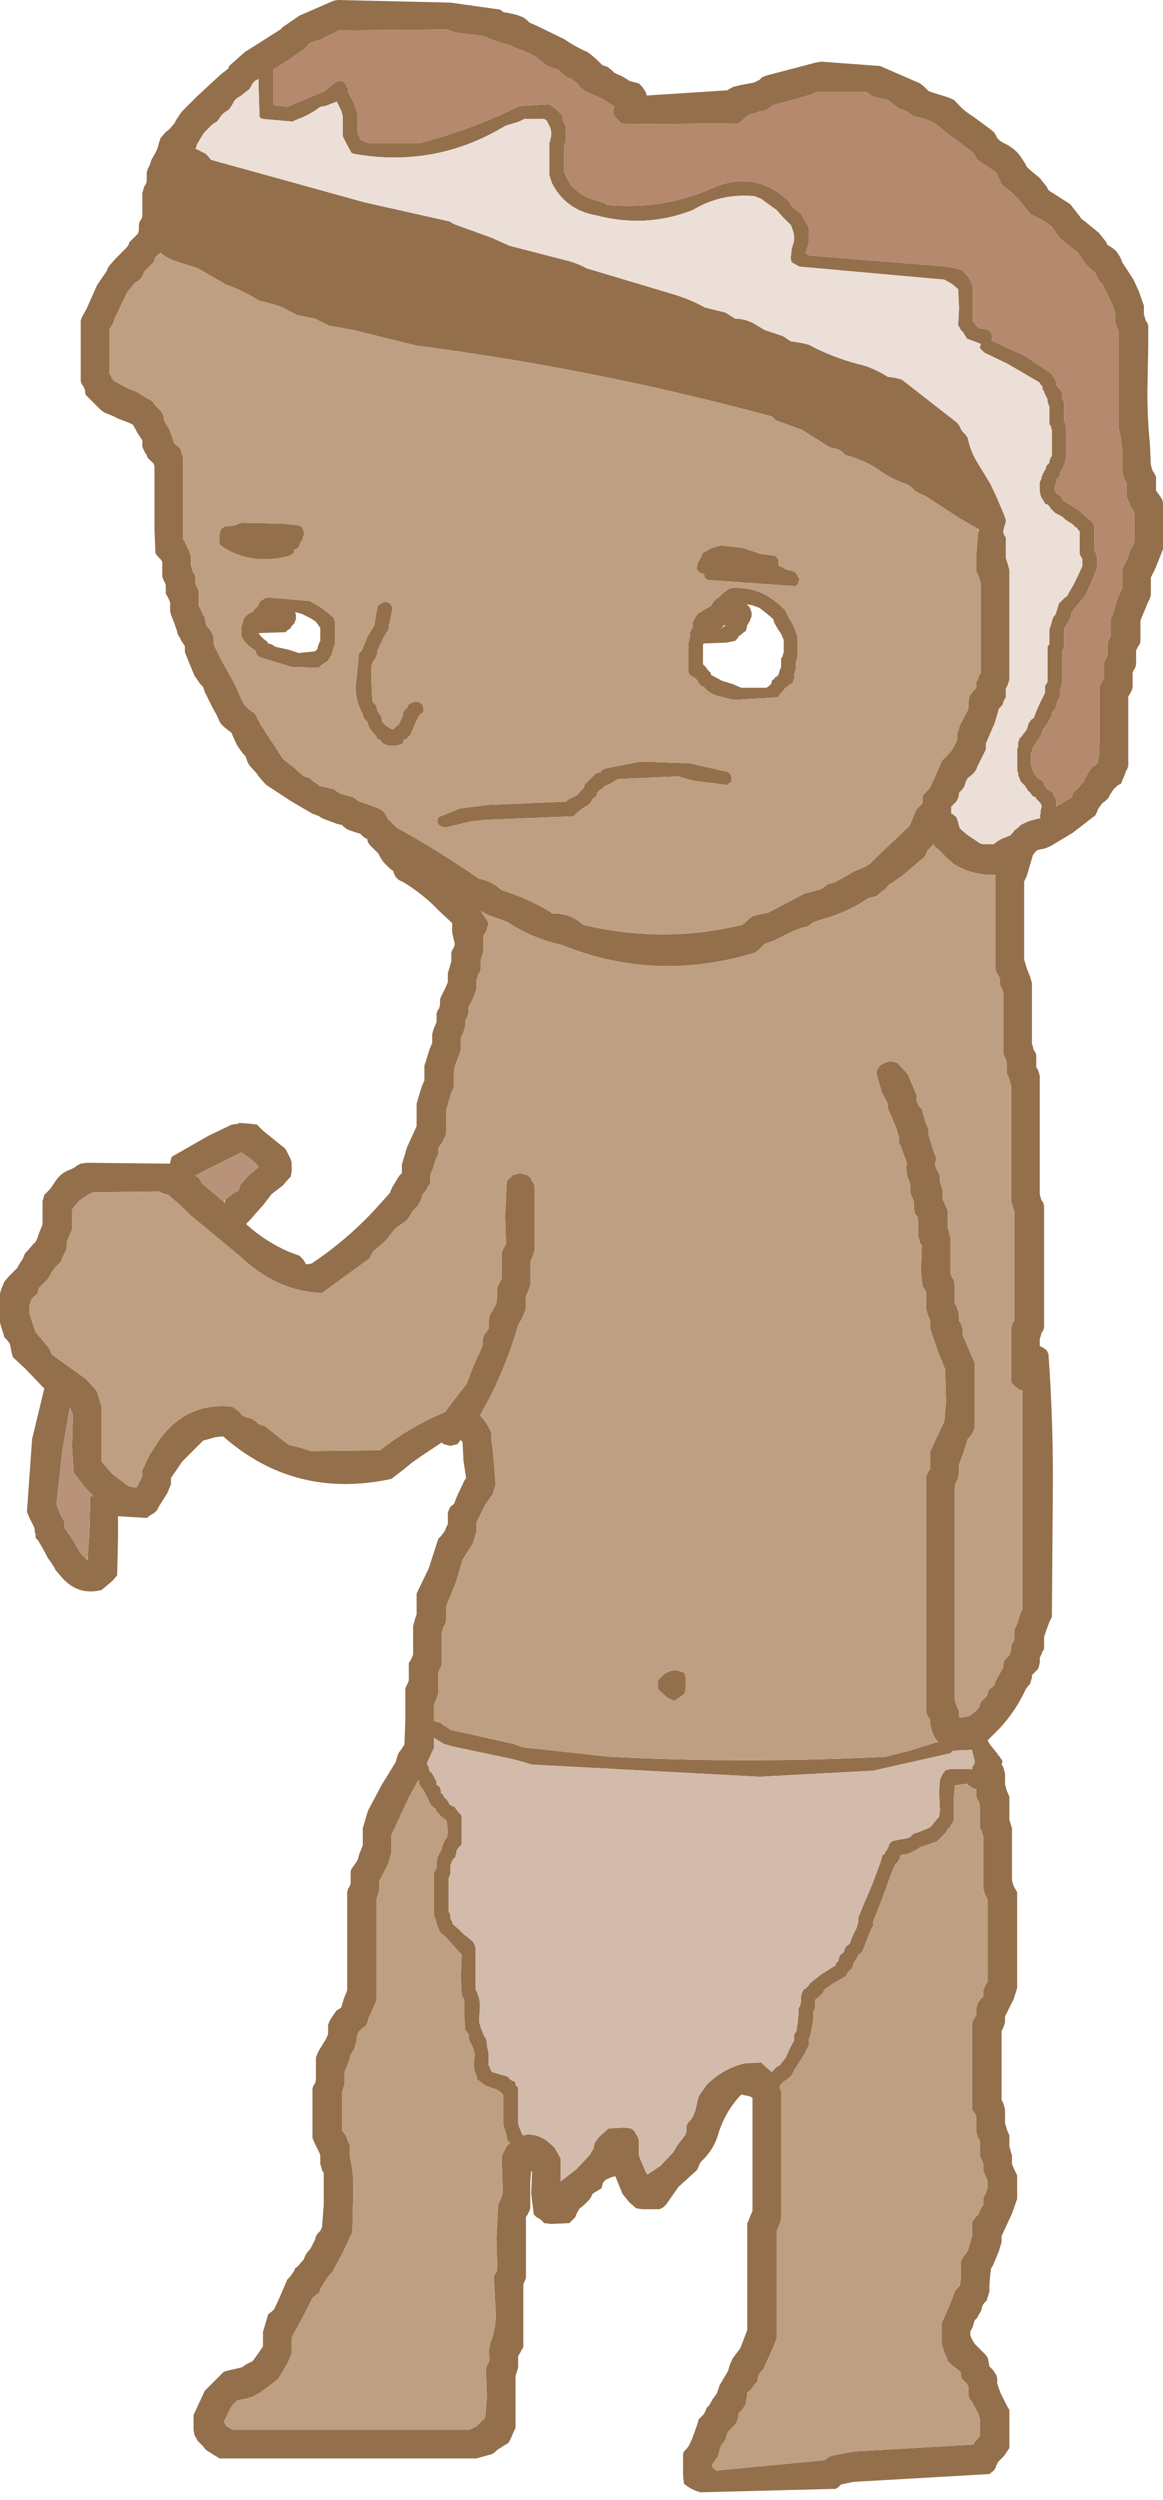
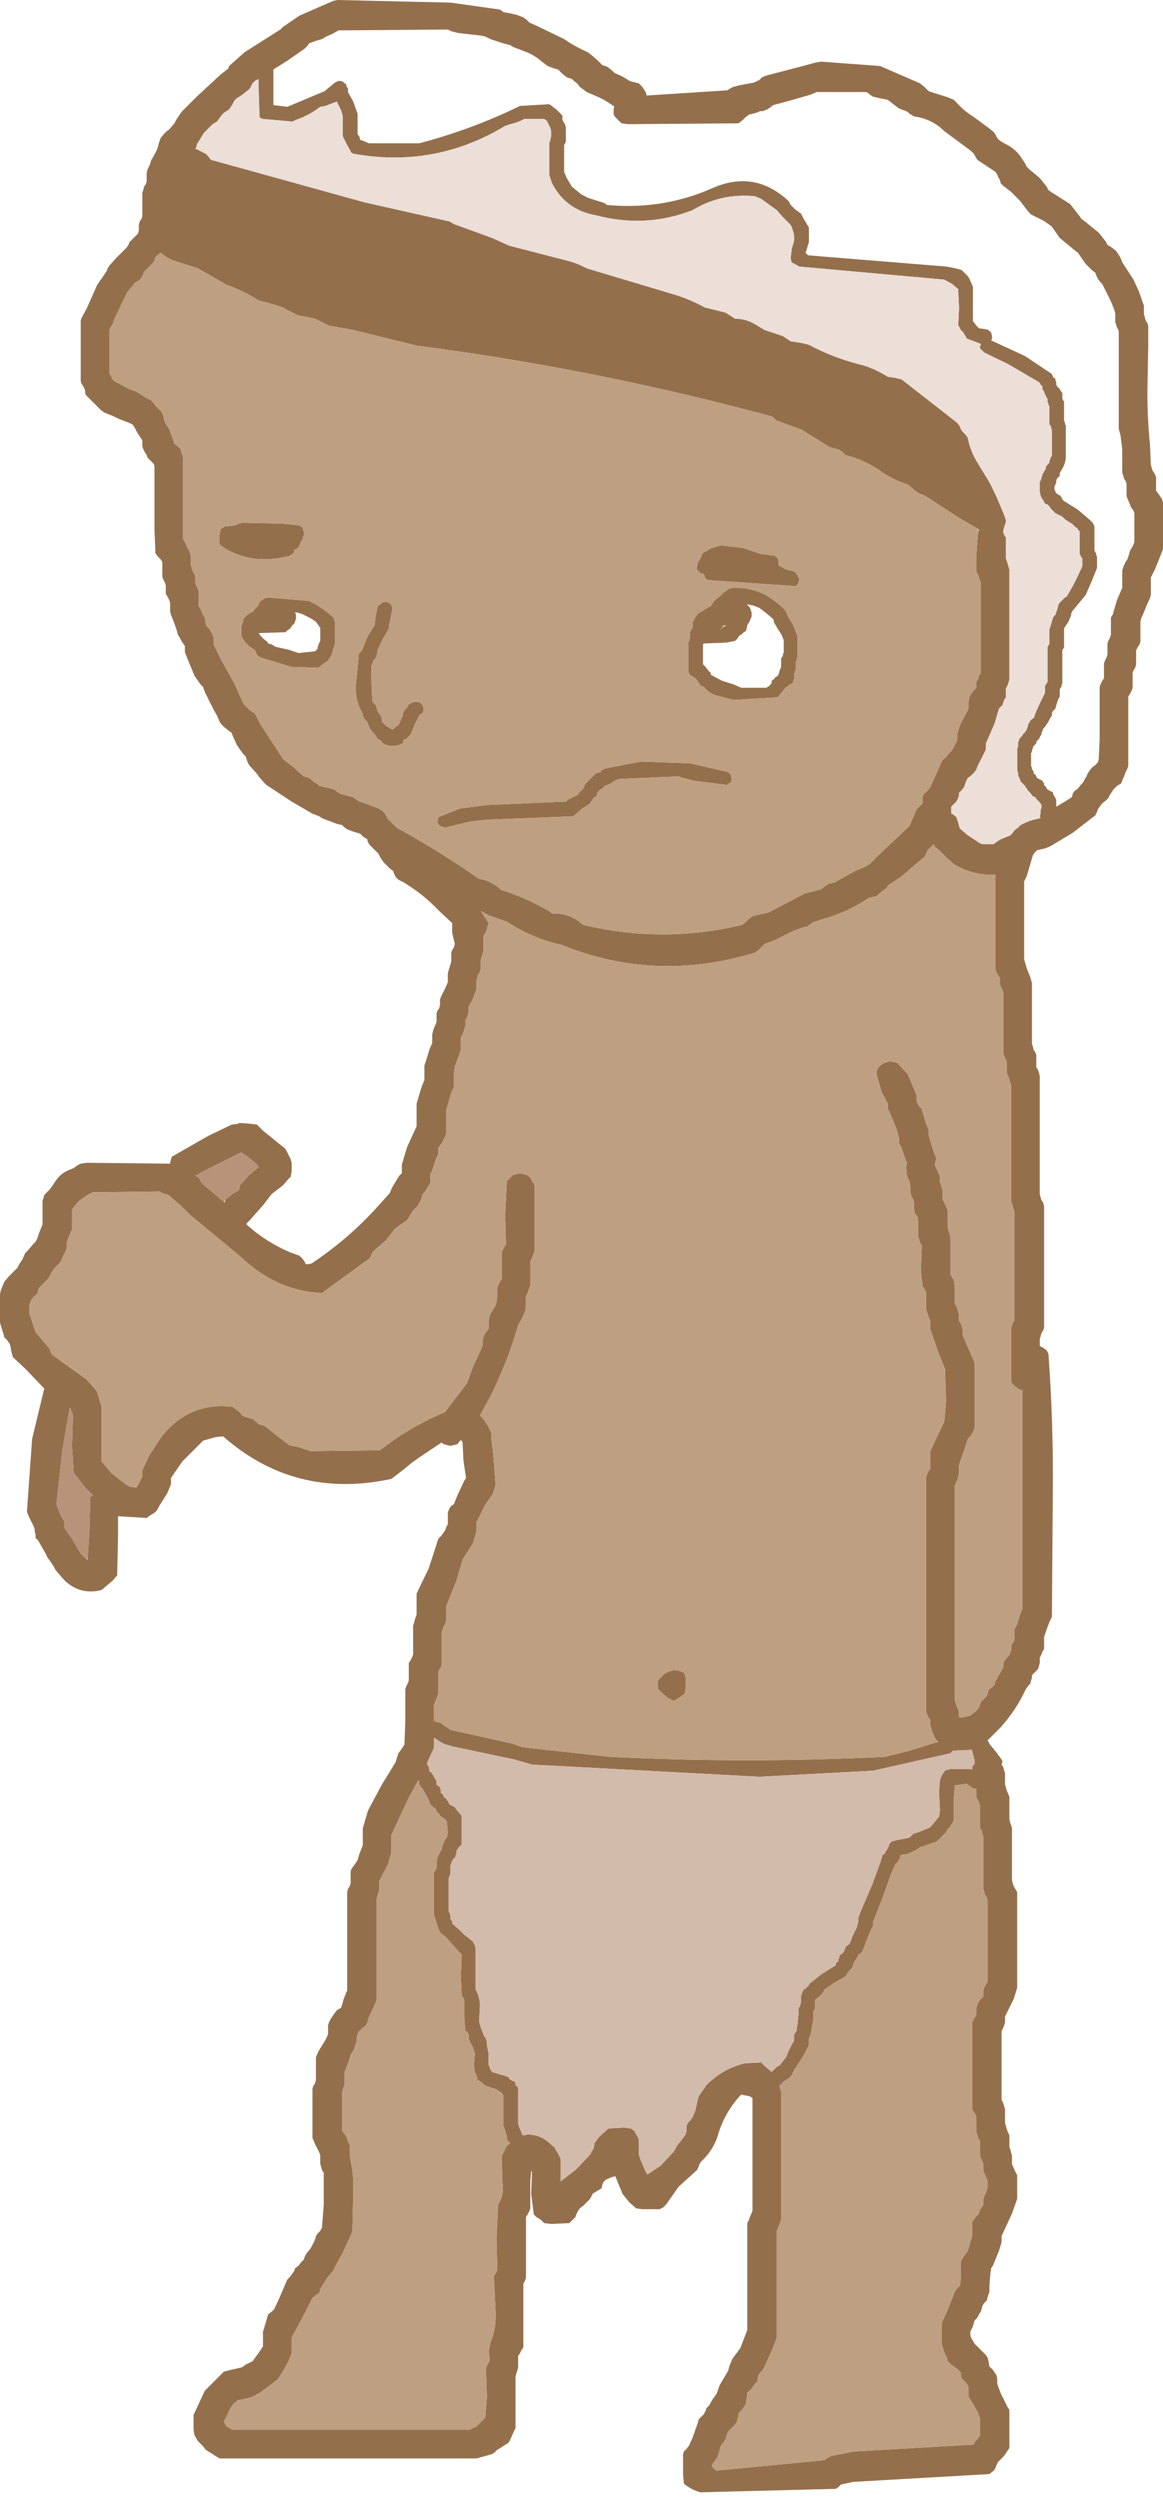
<svg xmlns="http://www.w3.org/2000/svg" height="143.95px" width="67.0px">
  <g transform="matrix(1.0, 0.0, 0.0, 1.0, 36.2, 10.8)">
    <path d="M7.7 -6.35 L7.95 -6.45 10.05 -7.0 10.8 -7.2 11.1 -7.25 14.5 -7.0 16.8 -6.0 17.05 -5.8 17.2 -5.65 17.3 -5.55 17.6 -5.45 18.4 -5.2 18.75 -5.05 18.95 -4.85 Q19.35 -4.4 19.85 -4.1 L20.8 -3.4 21.05 -3.2 21.15 -3.05 21.25 -2.85 21.4 -2.7 21.65 -2.55 Q22.2 -2.3 22.55 -1.85 L22.85 -1.4 22.95 -1.2 23.1 -1.05 23.7 -0.55 24.1 -0.05 24.2 0.15 24.35 0.25 25.45 0.95 26.0 1.65 26.1 1.8 26.3 1.95 27.1 2.6 27.5 3.1 27.6 3.3 27.85 3.45 28.1 3.65 28.2 3.8 28.3 3.95 28.4 4.15 28.45 4.3 28.55 4.45 29.1 5.3 29.4 5.95 29.7 6.8 29.7 6.95 29.7 7.15 29.7 7.3 29.75 7.45 29.8 7.65 29.9 7.8 29.95 7.95 29.95 9.15 29.9 11.8 Q29.9 13.3 30.05 14.8 L30.1 15.95 30.15 16.15 30.2 16.3 30.3 16.45 30.4 16.65 30.4 16.8 30.4 16.95 30.4 17.15 30.4 17.3 30.4 17.45 30.55 17.65 30.65 17.8 30.75 17.95 30.8 18.15 30.8 18.95 30.8 19.65 30.8 20.45 30.8 20.8 30.75 20.95 30.55 21.45 30.35 21.95 30.1 22.45 30.1 22.65 30.1 22.8 30.1 22.95 30.1 23.3 30.1 23.45 30.05 23.65 29.9 23.95 29.7 24.45 29.55 24.8 29.5 24.95 29.5 25.15 29.5 25.3 29.5 25.65 29.5 25.95 29.5 26.15 29.45 26.3 29.35 26.45 29.25 26.65 29.25 26.8 29.25 26.95 29.25 27.15 29.25 27.45 29.2 27.65 29.1 27.8 29.05 27.95 29.05 28.15 29.05 28.3 29.05 28.45 29.05 28.8 29.0 28.95 28.9 29.15 28.8 29.3 28.8 29.45 28.8 30.45 28.8 31.8 28.8 32.95 28.8 33.3 28.75 33.45 28.65 33.65 28.6 33.8 28.45 34.15 28.4 34.3 28.15 34.45 27.95 34.65 27.85 34.8 27.75 34.95 27.65 35.15 27.5 35.3 27.3 35.45 27.15 35.65 27.05 35.8 27.0 35.95 26.9 36.15 26.7 36.3 25.6 37.15 24.35 37.9 24.25 37.95 24.0 38.05 23.55 38.15 23.4 38.3 23.3 38.45 23.2 38.8 23.05 39.3 22.95 39.65 22.8 39.95 22.8 40.15 22.8 41.3 22.8 42.65 22.8 44.15 22.8 44.45 22.85 44.6 22.95 44.95 23.15 45.45 23.25 45.8 23.25 45.95 23.25 46.95 23.25 48.15 23.25 49.15 23.25 49.3 23.3 49.45 23.35 49.65 23.45 49.8 23.5 49.95 23.5 50.15 23.5 50.3 23.5 50.45 23.5 50.65 23.6 50.8 23.65 50.95 23.7 51.15 23.7 51.95 23.7 53.95 23.7 56.45 23.7 57.95 23.75 58.15 23.8 58.3 23.9 58.45 23.95 58.65 23.95 59.45 23.95 61.45 23.95 63.95 23.95 65.65 23.9 65.8 23.8 65.95 23.75 66.15 23.7 66.3 23.7 66.45 23.7 66.7 23.9 66.8 24.1 66.95 24.2 67.15 Q24.5 71.25 24.45 75.45 L24.4 82.3 24.25 82.6 24.05 83.15 23.95 83.45 23.95 83.65 23.95 83.8 23.95 84.15 23.85 84.3 23.8 84.45 23.7 84.65 23.7 84.8 23.7 84.95 23.65 85.15 23.6 85.3 23.45 85.45 23.25 85.65 23.25 85.8 23.2 85.95 23.15 86.15 23.05 86.25 22.9 86.45 Q22.35 87.65 21.45 88.65 L20.7 89.4 20.8 89.6 21.2 90.1 21.25 90.15 21.3 90.25 21.4 90.35 21.45 90.45 21.5 90.5 21.55 90.6 21.55 90.65 21.5 90.8 21.6 90.95 21.65 91.15 21.7 91.3 21.7 91.45 21.7 91.65 21.7 91.95 21.75 92.1 21.8 92.3 21.95 92.65 21.95 92.95 21.95 93.65 21.95 93.95 22.0 94.15 22.05 94.3 22.1 94.45 22.1 95.8 22.1 97.45 22.15 97.65 22.2 97.8 22.4 98.15 22.4 100.95 22.4 103.65 22.2 104.3 21.7 105.3 21.7 105.45 21.7 105.65 21.65 105.8 21.6 105.95 21.5 106.15 21.5 107.95 21.5 109.95 21.5 110.1 21.6 110.3 21.7 110.65 21.7 110.8 21.7 111.15 21.7 111.45 21.75 111.6 21.8 111.8 21.95 112.15 21.95 112.3 21.95 112.45 21.95 112.8 22.0 112.95 22.05 113.15 22.1 113.3 22.1 113.45 22.1 113.65 22.1 113.8 22.25 114.15 22.4 114.45 22.4 114.8 22.4 115.45 22.4 115.8 22.1 116.65 21.5 117.95 21.5 118.15 21.5 118.3 21.35 118.8 21.0 119.65 20.9 119.8 20.85 120.15 20.8 120.8 20.8 121.15 20.75 121.3 20.7 121.45 20.65 121.65 20.5 121.8 20.4 121.95 20.35 122.15 20.3 122.3 20.2 122.45 20.1 122.65 19.95 122.8 19.9 122.95 19.85 123.15 19.7 123.45 19.7 123.65 19.75 123.8 19.95 124.15 20.1 124.3 20.45 124.65 20.6 124.8 20.7 124.95 20.75 125.15 20.8 125.45 21.0 125.65 21.1 125.8 21.2 125.95 21.25 126.15 21.25 126.3 21.25 126.45 21.45 127.0 21.85 127.8 21.95 127.95 21.95 128.8 21.95 129.95 21.95 130.15 21.85 130.3 21.65 130.6 21.3 130.95 21.2 131.15 21.15 131.3 21.05 131.45 20.8 131.65 12.95 132.1 12.25 132.25 12.1 132.4 11.95 132.5 4.15 132.7 Q3.6 132.55 3.2 132.2 L3.15 131.7 3.15 130.85 3.15 130.5 3.2 130.35 3.35 130.2 3.5 130.0 3.7 129.55 4.0 128.7 4.05 128.5 4.2 128.35 4.35 128.2 4.45 128.0 4.5 127.85 4.65 127.7 4.85 127.35 5.1 127.0 5.25 126.55 5.75 125.7 5.8 125.5 5.85 125.35 6.0 125.0 6.45 124.4 6.85 123.35 6.85 120.2 6.85 117.2 6.95 117.0 7.0 116.85 7.15 116.5 7.15 113.2 7.15 110.0 7.0 109.9 6.5 109.8 Q5.6 110.75 5.2 112.0 4.95 112.95 4.2 113.65 L4.1 113.8 4.05 113.95 3.95 114.15 2.9 115.1 2.3 115.95 2.2 116.1 2.0 116.3 1.8 116.4 0.8 116.4 0.45 116.35 0.05 116.0 -0.35 115.5 -0.4 115.35 -0.55 115.0 -0.75 114.5 -0.95 114.55 -1.3 114.7 -1.45 114.85 -1.5 115.0 -1.55 115.2 -1.8 115.35 -2.05 115.5 -2.15 115.7 -2.25 115.85 -2.4 116.0 -2.6 116.2 -2.8 116.35 -2.9 116.5 -3.0 116.7 -3.05 116.85 -3.2 117.0 -3.4 117.2 -4.45 117.25 -4.85 117.2 -5.05 117.0 -5.3 116.85 -5.45 116.7 -5.6 115.5 -5.55 114.25 -5.6 114.2 -5.65 114.85 -5.65 116.2 -5.65 116.35 -5.7 116.5 -5.8 116.7 -5.9 116.85 -5.9 118.5 -5.9 120.35 -5.95 120.5 -6.05 120.7 -6.05 122.35 -6.05 124.35 -6.15 124.5 -6.25 124.7 -6.35 124.85 -6.35 125.0 -6.35 125.2 -6.35 125.5 -6.4 125.7 -6.45 125.85 -6.5 126.0 -6.5 127.35 -6.5 129.0 -6.6 129.2 -6.75 129.55 -6.9 129.85 -7.15 130.0 -7.3 130.1 -7.55 130.25 -7.7 130.4 -7.85 130.5 -8.75 130.75 -23.55 130.75 -23.8 130.6 -24.35 130.25 -24.5 130.05 -24.8 129.75 -25.0 129.4 -25.05 129.1 -25.05 128.6 -25.05 128.25 -24.4 126.85 -23.3 125.75 -22.9 125.65 -22.25 125.5 -22.05 125.35 -21.85 125.25 -21.65 125.15 -21.5 124.95 -21.25 124.6 -21.05 124.3 -21.05 124.15 -21.05 123.8 -21.05 123.45 -21.0 123.3 -20.9 122.95 -20.75 122.45 -20.55 122.3 -20.4 122.15 -20.1 121.5 -19.65 120.45 -19.5 120.3 -19.25 119.95 -19.2 119.8 -19.0 119.65 -18.85 119.45 -18.7 119.3 -18.65 119.15 -18.55 118.95 -18.3 118.65 -18.05 118.15 -18.0 117.95 -17.9 117.8 -17.75 117.65 -17.65 117.45 -17.55 116.15 -17.55 114.3 -17.65 114.15 -17.7 113.95 -17.75 113.8 -17.75 113.65 -17.75 113.45 -17.75 113.3 -17.8 113.15 -18.05 112.65 -18.2 112.3 -18.2 111.15 -18.2 109.65 -18.2 109.45 -18.15 109.3 -18.05 109.15 -18.0 108.95 -18.0 108.65 -18.0 107.95 -18.0 107.65 -17.85 107.3 -17.45 106.65 -17.35 106.45 -17.3 106.3 -17.3 106.15 -17.3 105.8 -17.25 105.65 -17.15 105.45 -16.95 105.15 -16.8 104.95 -16.55 104.8 -16.5 104.65 -16.4 104.3 -16.2 103.8 -16.2 100.95 -16.2 98.15 -16.15 97.95 -16.05 97.8 -16.0 97.65 -16.0 97.45 -16.0 97.3 -16.0 96.95 -15.95 96.8 -15.8 96.6 -15.7 96.45 -15.6 96.3 -15.5 95.95 -15.3 95.45 -15.3 95.3 -15.3 94.95 -15.3 94.45 -15.25 94.3 -15.15 93.95 -15.0 93.45 -14.2 91.95 -13.4 90.65 -13.35 90.45 -13.3 90.3 -13.25 90.15 -13.1 89.95 -13.0 89.8 -12.9 89.65 -12.85 88.3 -12.85 86.45 -12.8 86.3 -12.7 86.1 -12.65 85.95 -12.65 85.8 -12.65 85.45 -12.65 84.95 -12.55 84.8 -12.45 84.6 -12.4 84.45 -12.4 83.95 -12.4 83.15 -12.4 82.8 -12.35 82.65 -12.3 82.45 -12.2 82.15 -12.2 81.8 -12.2 81.3 -12.2 80.95 -11.5 79.5 -10.95 77.8 -10.8 77.65 -10.65 77.45 -10.55 77.3 -10.5 77.15 -10.4 76.95 -10.4 76.8 -10.4 76.65 -10.4 76.3 -10.35 76.15 -10.25 75.95 -10.05 75.8 -9.85 75.3 -9.45 74.45 -9.35 74.3 -9.5 73.3 -9.55 72.25 -9.65 72.1 -9.85 72.35 -10.25 72.45 -10.65 72.35 -10.75 72.25 -11.95 73.05 -12.45 73.4 -13.0 73.85 -13.65 74.35 Q-19.2 75.55 -23.35 71.9 L-23.8 71.95 -24.5 72.15 -25.7 73.35 -26.35 74.3 -26.35 74.45 -26.35 74.65 -26.55 75.15 -27.05 75.95 -27.15 76.15 -27.3 76.3 -27.55 76.45 -27.75 76.6 -29.4 76.5 -29.4 77.75 -29.45 79.9 -29.7 80.2 -30.35 80.75 Q-31.75 81.1 -32.7 79.95 L-33.0 79.6 -33.1 79.4 -33.3 79.1 -33.45 78.9 -33.6 78.6 -34.0 77.9 -34.15 77.75 -34.15 77.55 -34.2 77.4 -34.2 77.25 -34.25 77.1 -34.5 76.6 -34.65 76.25 -34.35 72.05 -33.65 69.15 -34.75 68.0 -35.45 67.35 -35.5 67.2 -35.55 67.0 -35.6 66.7 -35.65 66.55 -35.8 66.35 -35.95 66.2 -36.0 66.0 -36.1 65.7 -36.2 65.35 -36.2 64.85 -36.2 64.0 -36.2 63.7 -36.15 63.5 -36.1 63.35 -35.95 63.0 -35.7 62.7 -35.2 62.2 -35.1 62.0 -34.9 61.7 -34.75 61.35 -34.6 61.2 -34.3 60.85 -34.15 60.7 -34.05 60.5 -33.95 60.2 -33.75 59.7 -33.75 59.35 -33.75 58.7 -33.75 58.35 -33.7 58.2 -33.65 58.0 -33.5 57.85 -33.35 57.7 -33.2 57.5 -33.1 57.35 -33.0 57.2 -32.85 57.0 -32.7 56.85 -32.5 56.7 -32.3 56.6 -31.95 56.45 -31.75 56.3 -31.55 56.2 -31.2 56.15 -26.4 56.2 -26.4 56.15 -26.35 55.95 -26.3 55.8 -24.2 54.6 -22.85 53.95 -22.45 53.9 -22.45 53.85 -21.8 53.9 -21.4 53.95 -21.05 54.3 -20.0 55.15 -19.8 55.3 -19.7 55.45 -19.6 55.65 -19.45 55.95 -19.4 56.15 -19.4 56.3 -19.4 56.45 -19.4 56.65 -19.45 56.95 -19.6 57.1 -19.9 57.45 -20.55 57.95 -21.05 58.6 -21.85 59.5 -22.0 59.65 -22.0 59.7 Q-20.9 60.7 -19.5 61.3 L-18.95 61.5 -18.75 61.7 -18.65 61.85 -18.6 61.95 -18.55 62.0 -18.25 61.95 Q-16.3 60.65 -14.7 58.95 L-13.75 57.9 -13.6 57.55 -13.2 56.9 -13.05 56.75 -13.05 56.55 -13.05 56.4 -13.05 56.25 -12.75 55.25 -12.2 54.05 -12.2 53.75 -12.2 53.05 -12.2 52.75 -12.1 52.4 -11.9 51.75 -11.75 51.4 -11.75 51.25 -11.75 50.9 -11.75 50.55 -11.65 50.25 -11.45 49.6 -11.3 49.25 -11.3 49.05 -11.3 48.9 -11.3 48.75 -11.25 48.55 -11.2 48.4 -11.05 48.05 -11.05 47.9 -11.05 47.75 -11.05 47.55 -11.0 47.4 -10.9 47.25 -10.85 47.05 -10.85 46.9 -10.85 46.75 -10.8 46.6 -10.55 46.1 -10.4 45.75 -10.4 45.55 -10.4 45.4 -10.4 45.25 -10.35 45.05 -10.3 44.9 -10.2 44.55 -10.2 44.4 -10.2 44.25 -10.2 44.05 -10.15 43.9 -10.05 43.75 -10.0 43.55 -10.15 42.9 -10.15 42.35 -10.9 41.65 Q-11.8 40.7 -12.95 40.0 L-13.25 39.85 -13.4 39.7 -13.5 39.5 -13.55 39.35 -13.75 39.2 -13.95 39.0 -14.1 38.85 -14.3 38.55 -14.4 38.35 -14.9 37.85 -15.0 37.7 -15.05 37.5 Q-15.2 37.45 -15.3 37.35 L-15.45 37.2 -15.8 37.1 -16.2 36.95 -16.4 36.8 -16.5 36.7 -16.75 36.65 -17.55 36.35 -17.75 36.25 -17.8 36.2 -18.2 36.05 -19.4 35.35 -20.85 34.4 -21.0 34.25 -21.3 33.9 -21.4 33.75 -21.85 33.25 -21.95 33.05 -22.0 32.9 -22.05 32.75 -22.2 32.6 -22.45 32.25 -22.55 32.1 -22.8 31.55 -22.85 31.4 -23.05 31.25 -23.3 31.05 -23.45 30.9 -23.55 30.75 -23.7 30.4 -23.9 30.05 -24.4 29.05 -24.5 28.75 -24.65 28.6 -24.9 28.25 -25.0 28.1 -25.35 27.25 -25.55 26.75 -25.55 26.6 -25.55 26.4 -25.65 26.25 -25.75 26.1 -25.85 25.9 -25.95 25.75 -26.0 25.55 -26.1 25.25 -26.15 25.1 -26.35 24.6 -26.4 24.4 -26.4 24.25 -26.4 24.1 -26.4 23.9 -26.45 23.75 -26.55 23.55 -26.65 23.4 -26.65 23.25 -26.65 23.05 -26.65 22.9 -26.7 22.75 -26.8 22.55 -26.85 22.4 -26.85 22.25 -26.85 22.05 -26.85 21.9 -26.85 21.75 -26.85 21.55 -26.95 21.4 -27.1 21.25 -27.25 21.05 -27.25 20.9 -27.3 19.75 -27.3 18.05 -27.3 16.75 -27.3 16.05 -27.35 15.9 -27.5 15.75 -27.7 15.55 -27.75 15.4 -27.85 15.25 -27.95 15.05 -28.0 14.9 -28.0 14.75 -28.0 14.55 -28.1 14.4 -28.3 14.1 -28.4 13.9 -28.55 13.65 -28.75 13.55 -29.4 13.3 -29.7 13.15 -30.2 12.95 -30.4 12.8 -30.75 12.45 -30.9 12.3 -31.25 11.95 -31.3 11.8 -31.3 11.65 -31.4 11.45 -31.5 11.3 -31.55 11.15 -31.55 10.45 -31.55 9.15 -31.55 8.15 -31.55 7.65 -31.5 7.5 -31.2 6.95 -30.6 5.6 -30.15 4.95 -30.05 4.8 -30.0 4.65 -29.9 4.5 -29.55 4.1 -29.4 3.95 -28.9 3.45 -28.8 3.3 -28.75 3.15 -28.55 2.95 -28.4 2.8 -28.25 2.65 -28.2 2.45 -28.2 2.3 -28.2 2.15 -28.15 1.95 -28.05 1.8 -28.0 1.65 -28.0 1.45 -28.0 1.15 -28.0 0.95 -28.0 0.45 -28.0 0.3 -27.95 0.15 -27.9 -0.05 -27.8 -0.2 -27.75 -0.35 -27.75 -0.55 -27.75 -0.7 -27.75 -0.85 -27.7 -1.05 -27.55 -1.35 -27.5 -1.55 -27.25 -2.0 -27.15 -2.2 -27.1 -2.35 -27.05 -2.55 -27.0 -2.7 -26.95 -2.85 -26.65 -3.2 -26.45 -3.35 -26.15 -3.7 -26.05 -3.9 -25.95 -4.05 -25.85 -4.2 -25.7 -4.4 -24.85 -5.25 -23.5 -6.5 -23.05 -6.85 -23.0 -7.0 -22.1 -7.8 -20.05 -9.1 -19.9 -9.25 -18.95 -9.9 -17.0 -10.75 -16.75 -10.8 -10.25 -10.65 -7.4 -10.25 -7.25 -10.15 -7.2 -10.1 -6.9 -10.05 -6.45 -9.95 -6.05 -9.8 -5.85 -9.65 -5.7 -9.5 -5.25 -9.3 -3.7 -8.55 Q-3.05 -8.1 -2.35 -7.8 L-2.15 -7.65 -1.8 -7.35 -1.6 -7.15 -1.5 -7.05 -1.2 -6.95 -0.95 -6.75 -0.8 -6.6 -0.35 -6.4 -0.1 -6.25 0.05 -6.15 0.2 -6.1 0.6 -6.0 0.8 -5.8 0.9 -5.65 1.0 -5.5 1.05 -5.3 5.7 -5.6 5.85 -5.7 6.05 -5.8 6.45 -5.9 7.25 -6.05 7.55 -6.2 7.7 -6.35 M8.0 -4.5 L7.75 -4.4 7.6 -4.4 7.35 -4.3 6.95 -4.2 6.75 -4.05 6.6 -3.9 6.35 -3.7 0.0 -3.65 -0.4 -3.7 -0.6 -3.9 -0.75 -4.05 -0.85 -4.2 -0.85 -4.35 -0.85 -4.55 -0.8 -4.65 -0.85 -4.7 -1.4 -5.05 -1.7 -5.2 -2.4 -5.5 -2.6 -5.65 -2.8 -5.8 -2.95 -6.0 -3.15 -6.15 -3.25 -6.25 -3.55 -6.35 -3.8 -6.55 -3.95 -6.7 -4.05 -6.8 -4.25 -6.85 -4.65 -7.0 -4.85 -7.15 -5.3 -7.5 -5.55 -7.65 -5.75 -7.75 -6.0 -7.85 -6.65 -8.1 -6.8 -8.2 -7.2 -8.3 -7.95 -8.55 -8.15 -8.65 -8.25 -8.7 -8.5 -8.75 -9.8 -8.9 -10.2 -9.0 -10.4 -9.1 -16.7 -9.05 -17.05 -8.85 -17.4 -8.7 -17.65 -8.55 -18.0 -8.45 -18.4 -8.3 -18.5 -8.15 -18.65 -8.0 -19.65 -7.3 -20.45 -6.8 -20.45 -5.8 -20.45 -4.75 -19.65 -4.65 -17.5 -5.55 -17.2 -5.8 -16.9 -6.05 -16.8 -6.1 -16.65 -6.15 -16.45 -6.1 -16.35 -6.0 -16.25 -5.95 -16.25 -5.85 -16.15 -5.7 -16.15 -5.6 -16.15 -5.5 -15.85 -4.95 -15.6 -4.25 -15.6 -3.85 -15.6 -3.2 -15.6 -3.1 -15.55 -3.0 -15.5 -2.95 -15.45 -2.75 -15.3 -2.7 -14.95 -2.55 -12.05 -2.55 Q-9.0 -3.35 -6.25 -4.7 L-4.55 -4.8 -4.15 -4.5 -3.85 -4.2 -3.8 -4.15 -3.8 -4.05 -3.8 -3.9 -3.75 -3.8 -3.65 -3.65 -3.6 -3.45 -3.6 -3.2 -3.6 -2.8 -3.6 -2.7 -3.6 -2.65 -3.65 -2.55 -3.7 -2.45 -3.7 -1.8 -3.7 -0.9 -3.55 -0.55 -3.25 -0.05 -2.7 0.4 -2.3 0.6 -1.35 0.9 -1.25 1.0 Q1.95 1.3 4.8 0.05 7.25 -1.05 9.2 0.75 L9.25 0.8 9.35 1.0 9.5 1.15 9.6 1.25 9.95 1.5 10.1 1.8 10.4 2.3 10.4 2.55 10.4 3.0 10.4 3.15 10.35 3.3 10.25 3.65 10.2 3.75 10.25 3.8 10.35 3.9 18.35 4.55 18.85 4.65 19.2 4.75 19.3 4.85 19.45 5.0 19.55 5.1 19.65 5.25 19.8 5.6 19.85 5.7 19.85 6.6 19.85 7.7 19.9 7.75 20.05 7.95 20.1 8.0 20.2 8.1 20.55 8.15 20.75 8.2 20.85 8.3 20.9 8.35 20.95 8.55 20.95 8.7 20.9 8.8 22.85 9.7 24.35 10.7 24.4 10.75 24.45 10.85 24.5 10.95 24.6 11.0 24.6 11.1 24.65 11.2 24.65 11.25 24.65 11.35 24.7 11.45 24.75 11.5 24.85 11.6 24.9 11.7 24.95 11.75 25.0 11.85 25.0 11.95 25.0 12.0 25.0 12.1 25.0 12.15 25.05 12.25 25.1 12.35 25.1 12.45 25.1 12.7 25.1 12.95 25.1 13.2 25.1 13.45 25.15 13.5 25.15 13.6 25.2 13.7 25.2 13.75 25.2 14.25 25.2 14.75 25.2 15.25 25.2 15.6 25.15 15.85 25.05 16.1 24.9 16.35 24.85 16.45 24.85 16.5 24.85 16.6 24.75 16.7 24.7 16.75 24.65 16.85 24.65 17.0 24.6 17.1 24.55 17.2 24.55 17.25 24.55 17.35 24.55 17.4 24.6 17.5 24.65 17.6 24.8 17.7 24.9 17.75 24.95 17.85 25.0 17.95 25.05 18.0 25.1 18.05 25.9 18.55 26.6 19.15 26.75 19.3 26.8 19.4 26.85 19.5 26.85 19.55 26.85 19.9 26.85 20.25 26.85 20.55 26.85 20.9 26.9 21.0 26.95 21.05 26.95 21.15 27.0 21.25 27.0 21.4 27.0 21.55 27.0 21.75 27.0 21.9 26.7 22.65 26.35 23.45 25.65 24.3 Q25.5 24.45 25.5 24.65 L25.35 25.0 25.15 25.3 25.1 25.4 25.1 25.65 25.1 25.9 25.1 26.15 25.1 26.4 25.1 26.5 25.05 26.55 25.0 26.65 25.0 27.15 25.0 27.65 25.0 28.15 25.0 28.55 24.95 28.65 24.95 28.75 24.9 28.8 24.85 28.9 24.85 29.0 24.85 29.05 24.85 29.15 24.85 29.25 24.85 29.3 24.75 29.5 24.7 29.65 24.65 29.8 24.6 30.0 24.55 30.05 24.45 30.15 24.4 30.25 24.4 30.3 24.4 30.4 24.3 30.55 24.2 30.75 24.1 30.9 24.0 31.05 23.9 31.15 23.85 31.3 23.8 31.4 23.8 31.5 23.75 31.55 23.7 31.65 23.65 31.75 23.6 31.8 23.5 31.9 23.5 32.0 23.45 32.05 23.35 32.15 23.3 32.25 23.3 32.3 23.25 32.4 23.25 32.5 23.2 32.55 23.2 32.75 23.2 32.9 23.2 33.05 23.2 33.25 23.2 33.3 23.25 33.4 23.25 33.5 23.3 33.55 23.35 33.65 23.35 33.75 23.45 33.8 23.5 33.9 23.55 34.0 23.65 34.05 23.85 34.15 23.9 34.25 23.95 34.3 23.95 34.4 24.05 34.5 24.1 34.6 24.15 34.65 24.3 34.75 24.45 34.8 24.5 35.0 24.55 35.05 24.6 35.15 24.65 35.25 24.65 35.3 24.65 35.5 24.65 35.65 25.15 35.35 25.55 35.1 25.6 34.9 25.7 34.75 25.9 34.6 26.05 34.4 26.2 34.25 26.3 34.05 26.4 33.9 26.45 33.75 26.55 33.6 26.7 33.4 26.9 33.25 27.05 33.1 27.1 32.9 27.15 31.75 27.15 30.4 27.15 29.1 27.15 28.75 27.2 28.6 27.3 28.4 27.4 28.25 27.4 28.1 27.4 27.9 27.4 27.75 27.4 27.4 27.45 27.25 27.55 27.05 27.6 26.9 27.6 26.75 27.6 26.6 27.6 26.4 27.6 26.25 27.65 26.1 27.75 25.9 27.8 25.75 27.8 25.6 27.8 25.4 27.8 25.25 27.8 24.9 27.8 24.75 27.9 24.6 28.0 24.25 28.15 23.75 28.3 23.4 28.45 23.05 28.45 22.9 28.45 22.75 28.45 22.55 28.45 22.25 28.45 22.05 28.5 21.9 28.55 21.75 28.65 21.55 28.75 21.4 28.8 21.25 28.85 21.1 28.9 20.9 29.0 20.75 29.1 20.55 29.15 20.4 29.15 19.9 29.15 19.4 29.15 18.9 29.15 18.75 29.1 18.6 28.95 18.4 28.9 18.25 28.75 17.9 28.7 17.75 28.7 17.55 28.7 17.4 28.7 17.25 28.7 17.05 28.65 16.9 28.55 16.75 28.5 16.55 28.45 16.4 28.45 16.25 28.45 15.55 28.45 15.05 28.35 14.25 28.25 13.9 28.25 13.55 28.25 11.9 28.25 10.05 28.25 8.4 28.25 8.25 28.15 8.05 28.1 7.9 28.05 7.75 28.05 7.55 28.05 7.4 28.05 7.25 28.0 7.05 27.8 6.55 27.55 6.05 27.3 5.55 27.15 5.4 27.05 5.25 26.95 5.05 26.9 4.9 26.7 4.75 26.35 4.4 26.0 3.9 25.9 3.75 25.7 3.6 24.85 2.9 24.5 2.4 24.4 2.25 24.2 2.1 23.9 1.9 23.2 1.55 23.05 1.4 22.55 0.75 22.05 0.25 21.6 -0.1 21.45 -0.25 21.4 -0.45 21.3 -0.6 21.25 -0.75 21.15 -0.9 20.1 -1.6 19.9 -1.95 19.75 -2.1 19.55 -2.25 18.2 -3.25 Q17.5 -3.95 16.45 -4.1 L16.2 -4.25 16.1 -4.35 16.0 -4.4 15.6 -4.55 15.4 -4.7 15.2 -4.85 14.95 -5.05 14.45 -5.15 14.05 -5.25 13.8 -5.45 13.7 -5.5 10.85 -5.5 10.5 -5.35 9.1 -4.95 8.35 -4.75 8.15 -4.6 8.0 -4.5 M20.25 9.15 L20.3 9.05 20.3 9.0 19.65 8.75 19.5 8.7 19.45 8.6 19.35 8.45 19.3 8.35 19.2 8.25 19.15 8.2 19.1 8.1 19.05 8.0 19.0 7.95 19.05 6.95 19.0 5.85 18.65 5.55 18.2 5.3 9.85 4.55 9.4 4.3 9.35 4.05 9.4 3.65 9.4 3.55 9.45 3.4 9.55 3.05 9.55 3.0 9.55 2.9 9.55 2.8 9.55 2.75 9.5 2.55 9.4 2.25 9.35 2.15 8.9 1.7 8.55 1.3 7.65 0.65 7.3 0.5 Q5.35 0.3 3.7 1.3 1.0 2.35 -1.85 1.6 -3.6 1.3 -4.4 -0.25 L-4.55 -0.7 -4.55 -1.6 -4.55 -2.6 -4.5 -2.7 -4.5 -2.75 -4.45 -2.95 -4.45 -3.0 -4.45 -3.1 -4.45 -3.25 -4.5 -3.45 -4.65 -3.75 -4.7 -3.85 -4.85 -3.95 -6.0 -3.95 Q-6.35 -3.75 -6.8 -3.65 L-7.1 -3.55 Q-11.15 -1.1 -15.85 -1.95 L-15.95 -2.0 -16.2 -2.45 -16.45 -2.95 -16.45 -3.35 -16.45 -4.0 -16.45 -4.1 -16.55 -4.45 -16.8 -4.95 -17.45 -4.7 -17.75 -4.65 Q-18.4 -4.15 -19.15 -3.9 L-19.35 -3.8 -21.05 -3.95 -21.2 -4.0 -21.25 -4.1 -21.3 -5.7 -21.3 -6.25 -21.5 -6.15 -21.65 -6.0 -21.75 -5.8 -21.85 -5.65 -22.05 -5.5 -22.3 -5.3 -22.55 -5.15 -22.7 -5.0 -22.8 -4.8 -22.9 -4.65 -23.0 -4.5 -23.3 -4.3 -23.45 -4.15 -23.55 -4.0 -23.7 -3.8 -23.95 -3.65 -24.3 -3.3 -24.45 -3.15 -24.85 -2.5 -24.9 -2.3 -24.95 -2.25 -24.35 -1.95 -24.2 -1.8 -24.05 -1.6 -15.2 0.85 -10.3 1.95 -10.05 2.1 -7.85 2.9 -6.85 3.35 -3.55 4.2 Q-2.95 4.35 -2.4 4.65 L2.45 6.1 Q3.5 6.4 4.4 6.9 L5.6 7.2 6.15 7.55 Q6.8 7.55 7.35 7.9 L7.85 8.2 8.9 8.55 9.35 8.85 10.0 8.95 10.4 9.05 Q11.7 9.75 13.2 10.15 14.1 10.35 14.95 10.9 L15.35 10.95 15.75 11.05 17.35 12.3 18.25 13.0 18.95 13.55 19.1 13.75 19.15 13.9 19.25 14.05 19.4 14.2 19.55 14.4 Q19.7 15.2 20.15 15.9 L20.85 17.05 21.25 17.9 21.65 18.85 21.7 19.0 21.75 19.15 21.75 19.25 21.7 19.4 21.65 19.55 21.6 19.75 21.6 19.8 21.6 19.85 21.65 20.0 21.75 20.15 21.75 20.5 21.75 21.0 21.75 21.35 21.8 21.5 21.85 21.65 21.95 22.0 21.95 25.35 21.95 28.35 21.9 28.5 21.85 28.65 21.75 28.85 21.75 29.0 21.75 29.15 21.75 29.35 21.65 29.5 21.6 29.65 21.55 29.8 21.35 30.0 21.1 30.85 20.6 32.0 20.6 32.15 20.6 32.35 20.45 32.65 20.1 33.35 20.05 33.5 19.95 33.65 19.75 33.85 19.55 34.0 19.45 34.2 19.4 34.35 19.35 34.5 19.2 34.7 19.05 34.85 19.05 35.0 19.0 35.15 18.9 35.35 18.75 35.5 18.6 35.65 18.6 35.85 18.6 36.0 18.6 36.05 18.65 36.05 18.9 36.25 18.95 36.4 19.0 36.55 19.05 36.75 19.1 36.9 19.5 37.25 20.25 37.75 20.4 37.8 21.05 37.8 Q21.3 37.6 21.5 37.5 L22.0 37.3 22.1 37.2 22.25 37.0 22.45 36.85 22.6 36.7 22.8 36.6 23.15 36.45 23.75 36.3 23.7 36.2 23.75 36.05 23.75 35.85 23.8 35.7 23.8 35.55 23.7 35.4 23.6 35.3 23.5 35.2 23.45 35.1 23.3 35.05 23.15 34.85 23.1 34.8 23.0 34.7 22.95 34.6 22.9 34.55 22.85 34.45 22.75 34.35 22.7 34.3 22.6 34.2 22.55 34.05 22.45 33.85 22.45 33.7 22.4 33.55 22.4 33.2 22.4 32.85 22.4 32.55 22.4 32.35 22.4 32.3 22.45 32.2 22.45 32.1 22.45 32.05 22.45 31.95 22.5 31.85 22.5 31.8 22.55 31.7 22.6 31.65 22.7 31.55 22.75 31.45 22.85 31.35 22.95 31.2 23.0 31.05 23.05 30.85 23.1 30.8 23.15 30.7 23.25 30.6 23.35 30.55 23.5 30.15 23.7 29.7 23.9 29.3 24.0 29.1 24.0 29.05 24.0 28.95 24.0 28.85 24.0 28.8 24.0 28.7 24.05 28.6 24.1 28.55 24.15 28.45 24.15 28.35 24.15 27.85 24.15 27.35 24.15 26.85 24.15 26.45 24.2 26.35 24.25 26.3 24.25 26.2 24.25 25.8 24.25 25.45 24.35 25.15 24.45 24.8 24.5 24.7 24.6 24.6 24.7 24.3 24.8 23.95 25.15 23.6 25.25 23.55 25.6 22.95 25.9 22.35 26.15 21.8 26.15 21.7 26.15 21.6 26.15 21.55 26.15 21.45 26.15 21.35 26.1 21.3 26.05 21.2 26.0 21.1 26.0 20.8 26.0 20.45 26.0 20.1 26.0 19.85 26.0 19.8 25.9 19.7 25.85 19.6 25.75 19.55 25.65 19.45 25.55 19.35 25.45 19.3 25.15 19.1 25.0 18.95 24.6 18.75 24.35 18.5 24.25 18.35 24.15 18.25 24.0 18.2 23.95 18.1 23.9 18.0 23.85 17.95 23.8 17.85 23.75 17.75 23.7 17.5 23.7 17.35 23.7 17.2 23.7 17.0 23.7 16.95 23.75 16.85 23.8 16.75 23.8 16.65 23.85 16.6 23.85 16.5 23.9 16.45 23.95 16.35 24.0 16.25 24.05 16.2 24.05 16.1 24.1 16.0 24.2 15.9 24.25 15.85 24.25 15.75 24.3 15.65 24.3 15.6 24.35 15.5 24.4 15.45 24.4 15.0 24.4 14.6 24.4 14.2 24.4 13.95 24.35 13.85 24.35 13.75 24.3 13.7 24.25 13.6 24.25 13.35 24.25 13.1 24.25 12.85 24.25 12.7 24.25 12.6 24.2 12.5 24.2 12.45 24.15 12.35 24.15 12.25 24.15 12.2 24.0 11.9 23.95 11.75 23.85 11.6 23.85 11.45 23.75 11.35 23.7 11.25 23.65 11.2 21.85 10.15 20.5 9.5 20.4 9.4 20.3 9.3 20.25 9.25 20.25 9.15 M20.15 19.65 L19.1 19.05 17.1 17.75 16.75 17.6 16.5 17.45 16.35 17.3 16.1 17.1 Q15.15 16.8 14.35 16.2 13.5 15.65 12.5 15.4 L12.3 15.2 12.15 15.1 12.0 15.05 11.6 14.95 10.0 13.95 8.5 13.4 8.3 13.2 8.15 13.15 7.8 13.05 7.4 12.95 Q-2.2 10.4 -12.2 9.1 L-15.85 8.2 -17.25 7.95 -18.05 7.55 -19.05 7.35 -19.65 7.05 -19.8 6.95 -20.2 6.8 -20.9 6.6 -21.3 6.5 Q-22.15 5.95 -23.15 5.6 L-24.8 4.65 -26.05 4.25 Q-26.55 4.1 -26.95 3.75 L-27.25 4.0 -27.3 4.2 -27.4 4.35 -27.55 4.5 -27.75 4.7 -27.9 4.85 -27.95 5.0 -28.05 5.2 -28.2 5.35 -28.45 5.5 -28.6 5.7 -28.85 6.0 -29.1 6.5 -29.6 7.55 -29.7 7.85 -29.8 8.0 -29.9 8.2 -29.9 8.35 -29.9 8.7 -29.9 8.85 -29.9 9.85 -29.9 10.5 -29.9 10.7 -29.8 10.85 -29.75 11.0 -29.6 11.15 -28.95 11.5 -28.75 11.6 -28.35 11.75 -28.1 11.9 -27.8 12.1 -27.5 12.25 -27.35 12.4 -27.25 12.55 -27.05 12.75 -26.9 12.9 -26.8 13.1 -26.75 13.25 -26.75 13.4 -26.65 13.6 -26.45 13.9 -26.4 14.05 -26.2 14.6 -26.15 14.75 -25.95 14.9 -25.8 15.05 -25.75 15.25 -25.7 15.4 -25.65 15.55 -25.65 15.75 -25.65 16.75 -25.65 18.25 -25.65 19.4 -25.65 20.25 -25.55 20.4 -25.4 20.75 -25.3 20.9 -25.2 21.25 -25.2 21.4 -25.2 21.55 -25.2 21.75 -25.15 21.9 -25.1 22.1 -25.0 22.25 -24.95 22.4 -24.95 22.55 -24.95 22.75 -24.9 22.9 -24.8 23.1 -24.75 23.25 -24.75 23.4 -24.75 23.55 -24.75 23.75 -24.75 23.9 -24.75 24.1 -24.65 24.25 -24.5 24.6 -24.4 24.75 -24.35 25.1 -24.3 25.25 -24.15 25.4 -24.05 25.55 -23.95 25.75 -23.9 25.9 -23.9 26.1 -23.9 26.25 -23.85 26.4 -23.45 27.2 -22.7 28.55 -22.25 29.55 -22.15 29.75 -22.0 29.9 -21.8 30.1 -21.55 30.25 -21.45 30.4 -21.2 30.9 -20.35 32.2 -19.9 32.9 -19.65 33.1 -19.25 33.4 -19.05 33.6 -18.7 33.9 -18.35 34.0 -18.15 34.2 -17.9 34.35 -17.8 34.45 -17.35 34.55 -16.95 34.65 -16.75 34.8 -16.6 34.9 -16.25 35.0 -15.85 35.1 -15.65 35.25 -15.5 35.35 -15.2 35.45 -14.5 35.7 -14.2 35.85 -14.05 36.0 -13.85 36.35 -13.7 36.5 -13.35 36.85 Q-10.9 38.2 -8.6 39.8 -8.0 39.9 -7.55 40.25 L-7.3 40.45 Q-5.85 40.9 -4.5 41.7 L-4.4 41.8 Q-3.55 41.75 -2.85 42.25 L-2.6 42.45 Q2.0 43.55 6.55 42.45 L6.75 42.3 6.95 42.1 7.15 41.95 7.55 41.85 8.05 41.75 10.15 40.65 11.1 40.4 11.3 40.25 11.5 40.1 11.9 40.0 13.05 39.35 13.65 39.1 13.9 38.95 14.25 38.6 14.4 38.45 16.2 36.75 16.6 35.8 16.8 35.6 16.95 35.45 16.95 35.3 16.95 35.1 17.0 34.95 17.15 34.8 17.35 34.6 17.65 33.95 18.1 32.95 18.3 32.8 18.45 32.6 18.6 32.45 18.7 32.3 18.8 32.1 18.95 31.8 18.95 31.6 18.95 31.45 19.1 30.95 19.55 30.1 19.6 29.95 19.6 29.8 19.6 29.6 19.65 29.3 19.75 29.15 19.9 28.95 20.05 28.8 20.05 28.6 20.05 28.45 20.15 28.3 20.2 28.1 20.3 27.95 20.3 25.45 20.3 22.8 20.25 22.6 20.2 22.45 20.05 22.1 20.05 21.1 20.15 19.8 20.2 19.75 20.15 19.65 M4.8 20.75 L4.85 20.75 5.0 20.7 5.15 20.65 5.35 20.6 6.6 20.75 7.65 21.1 7.7 21.1 8.45 21.2 8.55 21.3 8.6 21.35 8.65 21.45 8.65 21.55 8.65 21.6 8.65 21.7 8.7 21.8 8.85 21.85 9.0 21.95 9.1 22.0 9.35 22.05 9.55 22.1 9.65 22.2 9.7 22.25 9.75 22.35 9.8 22.45 9.85 22.5 9.85 22.6 9.8 22.7 9.8 22.75 9.75 22.85 9.65 22.95 4.6 22.6 4.5 22.55 4.4 22.45 4.4 22.35 4.35 22.3 4.35 22.25 4.15 22.2 4.05 22.1 3.95 22.0 3.95 21.95 3.95 21.85 4.0 21.6 4.2 21.25 4.25 21.1 4.35 21.0 4.45 20.95 4.55 20.9 4.7 20.8 4.8 20.75 M4.9 23.85 L5.1 23.65 5.2 23.6 5.45 23.35 5.8 23.1 6.0 23.05 Q7.0 23.0 7.9 23.45 8.5 23.8 9.0 24.3 L9.1 24.45 9.2 24.7 9.5 25.2 9.75 25.85 9.75 26.05 9.75 26.1 9.75 26.35 9.75 26.6 9.75 26.95 9.75 27.05 9.7 27.1 9.7 27.2 9.65 27.3 9.65 27.35 9.65 27.45 9.65 27.55 9.65 27.7 9.6 27.85 9.55 28.05 9.55 28.1 9.55 28.2 9.55 28.3 9.5 28.35 9.5 28.45 9.45 28.55 9.3 28.6 9.2 28.7 9.05 28.8 8.6 29.35 6.05 29.5 5.85 29.45 5.3 29.3 Q4.7 29.2 4.35 28.75 L4.2 28.7 4.1 28.6 4.05 28.5 4.0 28.45 3.95 28.35 3.85 28.25 3.7 28.15 3.6 28.1 3.5 28.0 3.45 27.85 3.45 27.6 3.45 27.1 3.45 26.35 3.45 26.2 3.5 26.1 3.5 26.0 3.55 25.95 3.55 25.85 3.55 25.75 3.55 25.7 3.55 25.6 3.6 25.5 3.65 25.4 3.7 25.35 3.7 25.25 3.7 25.2 3.7 25.1 3.7 25.0 3.75 24.95 3.8 24.85 3.85 24.75 3.9 24.7 3.95 24.6 4.05 24.5 4.15 24.45 4.55 24.2 4.75 24.1 4.8 24.0 4.85 23.95 4.9 23.85 M6.85 24.05 L6.95 24.1 7.0 24.2 7.05 24.3 7.05 24.35 7.1 24.45 7.1 24.55 7.1 24.6 7.1 24.7 7.05 24.8 7.0 24.95 6.85 25.2 6.8 25.45 6.75 25.55 6.65 25.6 6.55 25.7 6.4 25.8 6.35 25.85 6.3 25.95 6.2 26.05 6.15 26.1 5.65 26.2 4.35 26.25 4.3 26.3 4.3 26.35 4.3 26.6 4.3 26.85 4.3 27.1 4.3 27.35 4.3 27.45 4.45 27.6 4.6 27.8 4.75 27.95 4.75 28.05 5.4 28.4 6.05 28.6 6.5 28.8 7.95 28.8 8.1 28.7 8.2 28.6 8.25 28.55 8.25 28.45 8.3 28.35 8.4 28.3 8.45 28.2 8.55 28.15 8.65 28.05 8.7 27.85 8.8 27.6 8.8 27.45 8.8 27.2 8.8 27.1 8.85 27.05 8.9 26.95 8.9 26.85 8.95 26.8 8.95 26.6 8.95 26.45 8.95 26.3 8.95 26.1 8.95 26.05 8.8 25.7 8.6 25.4 8.4 25.05 8.35 24.85 8.0 24.55 7.55 24.2 7.15 24.05 6.85 24.0 6.85 24.05 M5.5 25.2 L5.3 25.45 5.45 25.3 5.55 25.25 5.65 25.25 5.5 25.2 M3.55 33.15 L5.75 33.65 5.85 33.75 5.9 33.8 5.95 34.0 5.95 34.05 5.95 34.15 5.9 34.25 5.8 34.3 5.75 34.35 5.7 34.4 3.75 34.15 3.0 33.95 2.95 33.9 -0.5 34.05 -0.7 34.1 -1.0 34.3 -1.1 34.35 -1.35 34.45 -1.45 34.55 -1.65 34.7 -1.75 34.8 -1.8 34.85 -1.8 34.95 -1.85 35.05 -1.95 35.1 -2.05 35.2 -2.1 35.3 -2.15 35.35 -2.2 35.45 -2.25 35.5 -2.65 35.75 -2.95 36.0 -3.0 36.05 -3.1 36.15 -3.2 36.2 -8.2 36.4 -9.1 36.5 -10.55 36.85 -10.75 36.8 -10.85 36.75 -10.95 36.65 -11.0 36.55 -11.0 36.5 -11.0 36.4 -10.95 36.3 -10.95 36.25 -9.7 35.75 -8.15 35.55 -3.55 35.35 -3.5 35.25 -3.0 35.0 -2.9 34.95 -2.85 34.85 -2.7 34.7 -2.6 34.6 -2.55 34.5 -2.55 34.45 -2.5 34.35 -2.25 34.1 -2.0 33.85 -1.9 33.75 -1.8 33.7 -1.6 33.65 -1.55 33.55 -1.45 33.5 -1.35 33.45 0.7 33.05 3.55 33.15 M17.75 89.4 L17.65 89.25 17.5 88.9 17.4 88.55 17.4 88.4 17.4 88.25 17.3 88.1 17.2 87.9 17.15 87.75 17.15 80.4 17.15 74.25 17.2 74.1 17.3 73.9 17.4 73.75 17.4 73.55 17.4 73.25 17.4 72.75 17.7 72.1 18.2 71.05 18.3 69.9 18.25 68.25 18.25 68.05 17.85 67.05 17.4 65.75 17.4 65.55 17.4 65.4 17.4 65.25 17.3 65.05 17.25 64.9 17.15 64.55 17.15 64.4 17.15 64.05 17.15 63.75 17.15 63.6 17.05 63.4 16.95 63.25 16.85 62.4 16.9 61.05 16.9 60.9 16.8 60.75 16.75 60.55 16.7 60.4 16.7 60.05 16.7 59.55 16.65 59.25 16.5 59.05 16.45 58.75 16.45 58.4 16.4 58.25 16.3 58.05 16.25 57.9 16.25 57.75 16.25 57.55 16.2 57.25 16.05 56.9 16.0 56.4 16.05 56.15 16.0 56.05 15.7 55.2 15.6 55.05 15.6 54.9 15.6 54.75 15.45 54.2 15.1 53.35 14.95 53.05 14.95 52.9 14.95 52.75 14.6 52.1 14.3 51.05 14.3 50.9 14.35 50.75 14.5 50.55 14.75 50.4 15.1 50.3 15.5 50.4 16.1 51.05 16.6 52.25 16.6 52.4 16.6 52.55 16.65 52.7 16.75 52.9 16.9 53.05 17.0 53.4 17.15 53.9 17.3 54.25 17.3 54.4 17.3 54.55 17.4 54.9 17.6 55.55 17.75 55.9 17.7 56.05 17.65 56.25 17.8 56.6 17.95 56.9 17.95 57.05 17.95 57.25 18.0 57.4 18.05 57.55 18.1 57.75 18.1 57.9 18.1 58.05 18.1 58.25 18.25 58.55 18.4 58.9 18.4 59.05 18.4 59.4 18.4 59.9 18.45 60.05 18.5 60.25 18.55 60.4 18.55 61.05 18.55 62.05 18.55 62.4 18.55 62.55 18.65 62.75 18.75 62.9 18.8 63.25 18.8 63.9 18.8 64.25 18.9 64.4 18.95 64.55 19.05 64.9 19.05 65.05 19.05 65.25 19.15 65.4 19.2 65.55 19.25 65.75 19.25 65.9 19.25 66.05 19.55 66.75 19.9 67.55 19.95 67.75 19.95 69.4 19.95 71.4 19.9 71.55 19.8 71.75 19.7 71.9 19.55 72.05 19.4 72.55 19.1 73.4 19.05 73.55 19.05 73.75 19.05 73.9 19.05 74.05 19.0 74.25 18.95 74.4 18.8 74.75 18.8 81.4 18.8 87.05 18.85 87.25 18.9 87.4 19.05 87.75 19.05 87.9 19.05 88.05 19.15 88.1 19.65 88.0 19.85 87.85 20.05 87.7 20.2 87.5 20.25 87.35 20.3 87.2 20.5 87.0 20.65 86.85 20.7 86.7 20.75 86.5 20.95 86.35 21.1 86.2 21.15 86.0 21.4 85.55 21.6 85.2 21.6 85.0 21.65 84.85 21.75 84.7 21.95 84.5 22.0 84.35 22.05 84.2 22.05 84.0 22.1 83.85 22.2 83.7 22.25 83.5 22.25 83.35 22.25 83.2 22.25 83.0 22.4 82.7 22.55 82.2 22.7 81.85 22.7 74.5 22.7 69.25 22.5 69.2 22.25 69.0 22.1 68.85 22.05 68.7 22.05 67.85 22.05 67.0 22.05 66.0 22.05 65.7 22.1 65.5 22.15 65.35 22.25 65.2 22.25 64.7 22.25 62.7 22.25 60.7 22.25 59.0 22.2 58.85 22.15 58.7 22.1 58.5 22.05 58.35 22.05 57.5 22.05 55.7 22.05 53.5 22.05 51.7 22.0 51.55 21.95 51.35 21.9 51.2 21.8 51.0 21.8 50.85 21.8 50.7 21.8 50.5 21.8 50.35 21.75 50.2 21.65 50.0 21.6 49.85 21.6 49.7 21.6 48.7 21.6 47.5 21.6 46.5 21.6 46.35 21.55 46.2 21.45 46.0 21.4 45.85 21.4 45.7 21.4 45.5 21.3 45.35 21.2 45.2 21.15 45.0 21.15 44.7 21.15 43.0 21.15 41.2 21.15 39.55 Q19.9 39.65 18.75 38.95 L18.35 38.6 17.85 38.1 17.65 37.95 17.6 37.8 17.4 38.0 17.25 38.15 17.15 38.35 17.1 38.5 15.75 39.65 15.0 40.15 14.85 40.35 14.45 40.65 14.3 40.8 13.85 40.9 Q12.6 41.75 11.1 42.15 L10.65 42.3 10.45 42.45 10.3 42.55 10.05 42.6 9.5 42.8 8.4 43.35 7.85 43.55 7.65 43.75 7.5 43.9 7.3 44.05 Q1.55 45.8 -3.85 43.6 -5.5 43.25 -6.95 42.3 L-7.05 42.25 -8.05 41.9 -8.5 41.65 -8.05 42.35 -8.1 42.5 -8.15 42.7 -8.2 42.85 -8.3 43.0 -8.35 43.1 -8.35 43.8 -8.35 43.95 -8.4 44.15 -8.45 44.3 -8.5 44.45 -8.5 44.65 -8.5 44.8 -8.5 44.95 -8.55 45.15 -8.65 45.3 -8.75 45.65 -8.75 45.8 -8.75 45.95 -8.75 46.15 -8.8 46.3 -9.0 46.8 -9.2 47.15 -9.2 47.3 -9.2 47.45 -9.25 47.65 -9.3 47.8 -9.4 47.95 -9.4 48.15 -9.4 48.3 -9.45 48.45 -9.5 48.65 -9.65 48.95 -9.65 49.15 -9.65 49.3 -9.65 49.65 -9.75 49.95 -10.0 50.6 -10.05 50.95 -10.05 51.15 -10.05 51.45 -10.05 51.8 -10.2 52.1 -10.4 52.8 -10.5 53.15 -10.5 53.45 -10.5 54.15 -10.5 54.45 -10.55 54.65 -10.65 54.8 -10.7 54.95 -10.85 55.15 -10.95 55.3 -10.95 55.45 -10.95 55.65 -11.1 55.95 -11.3 56.6 -11.4 56.8 -11.4 56.95 -11.4 57.15 -11.4 57.3 -11.5 57.45 -11.7 57.8 -11.85 57.95 -11.9 58.15 -11.95 58.3 -12.15 58.65 -12.3 58.8 -12.45 58.95 -12.55 59.15 -12.65 59.3 -12.75 59.45 -13.25 59.8 -13.45 59.95 -13.95 60.6 -14.75 61.3 -14.8 61.45 -14.9 61.65 -16.9 63.1 -17.65 63.65 Q-20.25 63.55 -22.35 61.55 L-25.25 59.15 -25.75 58.65 -26.5 58.0 -26.85 57.9 -27.0 57.8 -30.85 57.85 -31.15 58.0 -31.45 58.2 -31.65 58.35 -31.95 58.7 -32.05 58.85 -32.05 59.2 -32.05 59.7 -32.05 60.0 -32.15 60.2 -32.2 60.35 -32.35 60.7 -32.35 60.85 -32.35 61.0 -32.4 61.2 -32.55 61.5 -32.7 61.85 -32.9 62.05 -33.05 62.2 -33.15 62.35 -33.25 62.5 -33.35 62.7 -33.45 62.85 -33.8 63.2 -33.95 63.35 -34.0 63.5 -34.05 63.7 -34.25 63.85 -34.4 64.05 -34.45 64.2 -34.5 64.35 -34.5 64.5 -34.5 64.85 -34.15 65.9 -33.35 66.85 -33.3 67.0 -33.2 67.2 -31.25 68.6 -30.7 69.2 -30.6 69.35 -30.5 69.7 -30.35 70.2 -30.35 71.5 -30.35 73.35 -29.75 74.05 -28.9 74.7 -28.7 74.8 -28.35 74.85 -28.25 74.7 -28.15 74.5 -28.0 74.2 -28.0 74.0 -28.0 73.85 -27.6 73.0 -26.95 72.0 Q-25.35 69.9 -22.8 70.2 L-22.6 70.35 -22.4 70.5 -22.25 70.7 -22.0 70.8 -21.65 70.9 -21.4 71.1 -21.3 71.2 -20.95 71.3 -20.2 71.9 -19.55 72.4 -18.9 72.55 -18.3 72.75 -14.3 72.7 Q-12.6 71.35 -10.55 70.5 L-10.3 70.15 -9.3 68.85 -8.95 67.9 -8.4 66.7 -8.4 66.5 -8.4 66.35 -8.35 66.2 -8.3 66.05 -8.05 65.7 -8.05 65.5 -8.05 65.35 -8.0 65.0 -7.95 64.85 -7.85 64.7 -7.65 64.35 -7.6 64.2 -7.55 63.85 -7.55 63.35 -7.5 63.2 -7.4 63.0 -7.3 62.85 -7.3 62.35 -7.3 61.5 -7.3 61.35 -7.25 61.2 -7.15 61.0 -7.05 60.85 -7.1 59.2 -7.0 57.2 -6.85 57.05 -6.65 56.85 -6.25 56.75 -5.85 56.85 -5.65 57.0 -5.55 57.2 -5.45 57.35 -5.4 57.5 -5.4 59.2 -5.4 61.2 -5.45 61.35 -5.5 61.5 -5.65 61.85 -5.65 62.2 -5.65 62.85 -5.65 63.2 -5.7 63.35 -5.75 63.5 -5.9 63.85 -5.9 64.0 -5.9 64.2 -5.9 64.5 -5.95 64.7 -6.15 65.15 -6.35 65.5 Q-6.95 67.6 -7.95 69.6 L-8.55 70.7 -8.45 70.8 Q-8.1 71.2 -7.9 71.7 L-7.9 71.85 -7.9 72.0 -7.9 72.1 -7.85 72.35 -7.75 73.35 -7.65 74.7 -7.7 74.85 -7.75 75.0 -7.8 75.2 -8.25 75.85 -8.75 76.85 -8.75 77.0 -8.75 77.2 -8.75 77.35 -8.95 78.05 -9.55 79.0 -9.9 80.2 -10.5 81.7 -10.5 81.85 -10.5 82.2 -10.5 82.5 -10.55 82.7 -10.65 82.85 -10.75 83.2 -10.75 83.85 -10.75 84.85 -10.75 85.0 -10.8 85.2 -10.9 85.35 -10.95 85.5 -10.95 85.85 -10.95 86.35 -10.95 86.7 -11.0 86.85 -11.05 87.0 -11.2 87.35 -11.2 88.3 -11.1 88.3 -11.05 88.35 -11.0 88.35 -10.8 88.4 -10.7 88.5 -10.3 88.75 -10.25 88.8 -6.65 89.6 -6.1 89.8 -1.1 90.35 Q6.85 90.75 14.8 90.35 L16.2 90.0 17.8 89.5 17.85 89.5 17.75 89.4 M1.7 86.4 L1.7 86.3 1.7 86.15 1.7 86.0 1.75 85.9 2.0 85.65 Q2.15 85.5 2.35 85.45 L2.4 85.4 2.55 85.4 2.55 85.35 2.9 85.4 3.05 85.45 3.2 85.5 3.25 85.6 3.25 85.7 3.3 85.75 3.3 85.95 3.3 86.35 3.25 86.7 3.2 86.75 3.0 86.9 2.7 87.1 2.55 87.1 2.25 86.95 1.75 86.5 1.7 86.4 M19.9 90.35 L19.85 90.2 19.8 89.95 18.7 90.0 18.6 90.1 18.55 90.15 14.1 91.15 7.55 91.5 -5.55 90.8 -6.6 90.5 -10.15 89.75 -10.65 89.6 -11.05 89.35 -11.2 89.25 -11.2 89.7 -11.2 89.85 -11.6 90.7 -11.6 90.75 -11.5 90.95 -11.45 91.2 -11.35 91.25 -11.3 91.35 -11.25 91.4 -11.15 91.6 -11.05 91.75 -11.05 91.85 -11.05 91.95 -11.0 92.0 -10.85 92.1 -10.85 92.2 -10.8 92.25 -10.8 92.45 -10.7 92.5 -10.65 92.6 -10.6 92.7 -10.5 92.75 -10.45 92.85 -10.4 92.9 -10.35 93.0 -10.3 93.1 -10.0 93.25 -9.9 93.4 -9.6 93.75 -9.6 94.45 -9.6 95.25 -9.6 95.35 -9.65 95.45 -9.7 95.5 -9.8 95.6 -9.85 95.7 -9.9 95.75 -9.9 95.85 -9.9 95.95 -9.95 96.0 -9.95 96.1 -10.0 96.15 -10.1 96.25 -10.15 96.35 -10.2 96.45 -10.2 96.5 -10.25 96.6 -10.25 96.7 -10.25 96.85 -10.25 97.0 -10.25 97.1 -10.3 97.2 -10.35 97.35 -10.35 98.2 -10.35 99.2 -10.35 99.25 -10.3 99.35 -10.25 99.5 -10.25 99.6 -10.25 99.7 -10.2 99.75 -10.15 99.85 -10.15 99.95 -9.75 100.3 -9.45 100.6 -9.25 100.75 -8.95 101.0 -8.9 101.1 -8.85 101.2 -8.8 101.35 -8.8 102.5 -8.8 103.75 Q-8.55 104.2 -8.55 104.7 L-8.6 105.6 -8.5 105.95 -8.3 106.45 -8.25 106.5 -8.2 106.6 -8.15 106.75 -8.15 106.85 -8.15 106.95 -8.05 107.45 -8.05 108.1 -8.0 108.2 -7.95 108.35 -7.85 108.5 -7.35 108.65 -7.0 108.75 -6.9 108.8 -6.85 108.9 -6.7 109.0 -6.55 109.05 -6.5 109.15 -6.5 109.25 -6.35 109.4 -6.35 110.4 -6.35 111.5 -6.3 111.65 -6.15 112.0 -6.15 112.05 -6.05 112.15 -5.8 112.1 Q-5.15 112.1 -4.65 112.5 L-4.25 112.85 -4.15 113.05 -4.05 113.2 -3.9 113.5 -3.9 113.85 -3.9 114.5 -3.9 114.8 -3.0 114.1 -2.2 113.25 -2.1 113.05 -2.0 112.9 -1.95 112.6 -1.7 112.25 -1.15 111.75 -0.25 111.7 0.15 111.75 0.35 111.9 0.45 112.1 0.55 112.25 0.6 112.4 0.6 112.6 0.6 112.9 0.6 113.25 0.7 113.55 1.0 114.25 1.1 114.4 1.85 113.9 2.6 113.1 2.8 112.75 3.3 112.1 3.35 111.9 3.35 111.75 3.35 111.6 3.45 111.4 3.6 111.25 3.7 111.1 3.85 110.75 4.0 110.1 4.05 109.9 4.15 109.75 4.4 109.4 4.5 109.25 Q5.45 108.3 6.7 108.0 L7.65 107.95 7.85 108.15 8.2 108.45 8.25 108.5 8.3 108.45 8.55 108.2 8.65 108.15 8.75 108.1 8.8 108.0 8.85 107.95 9.0 107.75 9.05 107.7 9.1 107.6 9.25 107.25 9.45 106.85 9.55 106.7 9.55 106.6 9.55 106.5 9.55 106.45 9.55 106.35 9.6 106.25 9.65 106.2 9.7 106.1 9.7 106.0 9.75 105.7 9.8 105.2 9.8 104.85 9.85 104.75 9.9 104.7 9.9 104.6 9.95 104.5 9.95 104.45 9.95 104.35 9.95 104.25 9.95 104.2 9.95 104.1 10.0 104.0 10.0 103.95 10.05 103.85 10.1 103.75 10.2 103.7 10.4 103.5 10.45 103.4 11.15 102.85 11.95 102.35 11.95 102.25 12.05 102.15 12.1 102.1 12.1 102.0 12.15 101.95 12.15 101.85 12.2 101.75 12.3 101.7 12.4 101.6 12.45 101.5 12.45 101.45 12.5 101.35 12.55 101.25 12.65 101.2 12.75 101.1 12.8 101.0 12.9 100.7 13.15 100.2 13.25 99.85 13.25 99.75 13.25 99.7 13.25 99.6 13.45 99.1 14.05 97.7 14.55 96.35 14.55 96.25 14.6 96.2 14.6 96.1 14.65 96.0 14.75 95.95 14.8 95.85 14.85 95.75 14.9 95.7 15.0 95.5 15.0 95.45 15.05 95.35 15.15 95.25 15.25 95.2 15.45 95.15 16.0 95.05 16.2 95.0 16.3 94.9 16.4 94.8 16.5 94.75 16.7 94.7 17.3 94.45 17.4 94.4 17.65 94.1 17.85 93.85 17.9 93.8 17.95 93.45 17.9 92.35 17.95 91.7 Q18.05 91.35 18.3 91.1 L18.4 91.1 18.55 91.05 19.7 91.05 19.8 91.1 19.8 90.95 19.9 90.8 19.95 90.75 19.95 90.7 19.95 90.5 19.9 90.45 19.9 90.35 M18.8 92.1 L18.75 92.7 18.75 93.5 18.75 93.95 18.75 94.0 18.7 94.1 18.65 94.2 18.6 94.25 18.55 94.35 18.5 94.45 18.4 94.5 18.35 94.6 18.3 94.7 18.25 94.75 18.15 94.85 18.05 94.95 17.9 95.1 17.75 95.25 17.55 95.3 17.0 95.5 16.8 95.55 16.7 95.65 16.1 95.95 15.7 96.0 15.65 96.1 15.65 96.2 15.6 96.25 15.55 96.35 15.5 96.45 15.4 96.5 15.15 97.05 14.65 98.45 14.1 99.85 14.1 99.95 14.1 100.0 14.1 100.1 14.05 100.15 13.85 100.6 13.55 101.4 13.45 101.6 13.4 101.65 13.25 101.75 13.2 101.85 13.2 101.9 13.05 102.1 13.0 102.2 12.95 102.25 12.95 102.35 12.9 102.45 12.9 102.5 12.8 102.6 12.7 102.7 12.65 102.75 12.6 102.85 12.55 102.95 12.5 103.0 11.8 103.4 11.3 103.75 11.25 103.85 11.2 103.95 11.15 104.0 11.05 104.1 10.95 104.2 10.75 104.35 10.75 104.45 10.75 104.5 10.75 104.6 10.75 104.7 10.75 104.75 10.75 104.85 10.7 104.95 10.65 105.0 10.65 105.1 10.65 105.5 10.5 106.35 10.4 106.6 10.4 106.7 10.4 106.75 10.4 106.85 10.4 106.95 10.15 107.45 9.65 108.25 9.55 108.35 9.55 108.4 9.5 108.5 9.4 108.7 9.35 108.75 9.25 108.85 8.95 109.05 8.7 109.3 8.8 109.65 8.8 113.45 8.8 116.95 8.75 117.15 8.7 117.3 8.55 117.65 8.55 120.8 8.55 123.8 8.3 124.45 7.85 125.45 7.75 125.65 7.6 125.8 7.5 125.95 7.45 126.15 7.45 126.3 7.3 126.45 7.05 126.8 6.85 126.95 6.85 127.15 6.8 127.3 6.8 127.45 6.75 127.65 6.55 127.95 6.35 128.15 6.35 128.3 6.3 128.45 6.25 128.65 6.15 128.8 5.95 129.0 5.8 129.15 5.7 129.3 5.65 129.45 5.6 129.65 5.5 129.8 Q5.3 130.0 5.25 130.3 L5.15 130.65 5.05 130.8 4.9 131.0 4.8 131.15 4.85 131.25 5.05 131.45 11.3 130.85 11.5 130.7 11.7 130.6 13.0 130.35 19.9 129.95 19.95 129.8 20.1 129.65 20.25 129.45 20.25 129.3 20.25 128.95 20.25 128.45 20.15 128.15 19.8 127.5 19.65 127.3 19.6 127.15 19.6 126.95 19.6 126.65 19.5 126.45 19.35 126.3 19.2 126.15 19.15 125.95 19.15 125.8 19.0 125.65 18.55 125.3 18.4 125.15 18.35 124.95 18.2 124.65 18.05 124.15 18.05 123.8 18.05 123.3 18.05 122.95 18.35 122.3 18.75 121.3 18.8 121.15 18.95 120.95 19.1 120.8 19.15 120.45 19.15 119.8 19.15 119.45 19.2 119.3 19.3 119.15 19.55 118.8 19.6 118.65 19.7 118.3 19.8 117.95 19.8 117.8 19.8 117.45 19.8 117.15 19.9 117.0 20.05 116.8 20.2 116.65 20.25 116.45 20.35 116.3 20.45 116.15 20.45 115.95 20.45 115.8 20.5 115.65 20.6 115.45 20.7 115.15 20.7 114.8 20.65 114.65 20.55 114.45 20.45 114.15 20.45 113.95 20.45 113.8 20.4 113.65 20.3 113.45 20.25 113.3 20.25 113.15 20.25 112.95 20.25 112.65 20.25 112.45 20.15 112.3 20.05 111.95 20.05 111.8 20.05 111.45 20.05 111.15 20.0 110.95 19.9 110.8 19.8 110.65 19.8 108.15 19.8 105.65 19.9 105.45 20.0 105.3 20.05 105.15 20.05 104.95 20.05 104.8 20.1 104.65 20.15 104.5 20.3 104.3 20.45 104.15 20.45 103.95 20.45 103.8 20.5 103.65 20.6 103.45 20.7 103.3 20.7 100.95 20.7 98.65 20.65 98.45 20.55 98.3 20.45 97.95 20.45 96.65 20.45 94.95 20.4 94.8 20.35 94.6 20.25 94.45 20.25 94.15 20.25 93.45 20.25 93.15 20.2 92.95 20.1 92.8 20.05 92.65 20.05 92.45 20.05 92.3 20.05 92.2 20.0 92.2 19.8 92.15 19.7 92.05 19.6 92.0 19.55 91.95 19.5 91.9 18.8 92.0 18.8 92.1 M-18.75 20.1 L-18.75 20.2 -18.8 20.3 -18.9 20.45 -18.95 20.6 -19.0 20.7 -19.1 20.8 -19.25 20.85 -19.25 20.95 -19.3 21.05 -19.35 21.1 -19.5 21.2 Q-21.8 21.8 -23.5 20.6 L-23.55 20.5 -23.55 20.45 -23.55 20.35 -23.55 20.0 -23.5 19.7 -23.4 19.6 -23.3 19.55 -23.25 19.5 -23.1 19.5 -22.65 19.45 -22.45 19.35 -22.25 19.3 -22.15 19.3 -22.1 19.3 -19.9 19.35 -18.95 19.45 -18.8 19.55 -18.75 19.6 -18.75 19.7 -18.7 19.8 -18.7 19.85 -18.7 19.95 -18.7 20.05 -18.75 20.1 M-19.2 24.45 L-19.15 24.6 -19.15 24.75 -19.15 24.85 -19.2 24.95 -19.2 25.0 -19.25 25.1 -19.35 25.2 -19.4 25.25 -19.45 25.35 -19.5 25.4 -19.65 25.5 -19.75 25.6 -21.3 25.65 -21.2 25.8 -21.0 26.0 -20.8 26.15 -20.75 26.25 -20.55 26.3 -20.4 26.4 -20.3 26.45 -19.6 26.6 -19.3 26.7 -19.0 26.8 -18.05 26.7 -17.9 26.55 -17.9 26.45 -17.85 26.35 -17.85 26.3 -17.8 26.2 -17.75 26.1 -17.75 26.05 -17.75 25.85 -17.75 25.8 -17.75 25.7 -17.75 25.6 -17.75 25.55 -17.75 25.45 -17.75 25.35 -18.0 25.0 -18.3 24.8 -18.8 24.55 -19.15 24.45 -19.2 24.45 M-14.45 24.15 L-14.4 24.05 -14.3 24.0 -14.2 23.9 -14.0 23.85 -13.8 23.9 -13.7 24.0 -13.65 24.05 -13.6 24.15 -13.6 24.25 -13.65 24.55 -13.75 25.05 -13.8 25.15 -13.8 25.25 -13.8 25.3 -13.8 25.4 -14.15 26.0 -14.45 26.65 -14.45 26.75 -14.45 26.8 -14.5 26.9 -14.5 27.0 -14.55 27.05 -14.6 27.15 -14.7 27.25 -14.7 27.3 -14.75 27.4 -14.8 27.55 -14.8 28.5 -14.75 29.55 -14.7 29.65 -14.55 29.8 -14.5 29.9 -14.5 30.0 -14.45 30.05 -14.45 30.15 -14.35 30.3 Q-14.2 30.45 -14.2 30.65 L-14.2 30.75 -13.95 31.0 -13.6 31.2 -13.5 31.15 -13.35 31.0 -13.25 30.95 -13.15 30.75 -13.05 30.5 -13.0 30.45 -13.0 30.35 -13.0 30.25 -12.95 30.2 -12.9 30.1 -12.8 30.0 -12.75 29.95 -12.7 29.85 -12.65 29.75 -12.55 29.7 -12.45 29.65 -12.3 29.6 -12.2 29.6 -12.0 29.65 -11.9 29.75 -11.85 29.8 -11.8 30.0 -11.8 30.15 -11.85 30.25 -11.95 30.3 -12.05 30.4 -12.3 30.9 -12.55 31.5 -12.6 31.55 -12.8 31.75 -12.95 31.8 -12.95 31.9 -13.0 32.0 -13.1 32.05 Q-13.6 32.25 -14.05 32.05 L-14.15 32.0 -14.3 31.8 -14.45 31.75 -14.5 31.65 -14.55 31.55 -14.6 31.5 -14.9 31.15 -15.05 30.75 -15.15 30.65 -15.25 30.55 -15.25 30.5 -15.3 30.4 -15.3 30.3 Q-15.75 29.55 -15.7 28.65 L-15.55 27.15 -15.55 27.05 -15.55 27.0 -15.55 26.9 -15.5 26.8 -15.45 26.75 -15.35 26.65 -15.05 25.9 -14.6 25.15 -14.6 25.05 -14.6 25.0 -14.55 24.65 -14.45 24.15 M-21.55 24.3 L-21.35 24.1 -21.3 24.05 -21.3 24.0 -21.25 23.9 -21.2 23.8 -21.1 23.75 -20.95 23.65 -20.75 23.6 -18.4 23.8 Q-17.65 24.15 -17.0 24.75 L-16.95 24.8 -16.95 24.9 -16.9 25.0 -16.9 25.05 -16.9 25.5 -16.9 25.8 -16.9 26.3 -16.95 26.4 -17.0 26.55 -17.05 26.75 -17.05 26.8 -17.1 26.9 -17.15 27.0 -17.25 27.15 -17.3 27.25 -17.4 27.3 -17.75 27.55 -17.85 27.65 -19.4 27.6 -21.2 27.05 -21.3 27.0 -21.4 26.9 -21.45 26.8 -21.45 26.75 -21.5 26.65 -21.85 26.4 -22.0 26.25 -22.1 26.15 -22.15 26.05 -22.2 26.0 -22.25 25.9 -22.3 25.8 -22.3 25.55 -22.3 25.4 -22.3 25.3 -22.3 25.25 -22.25 25.15 -22.2 25.0 -22.2 24.9 -22.15 24.8 -22.0 24.65 -21.9 24.55 -21.8 24.5 -21.6 24.4 -21.6 24.35 -21.55 24.3 M-23.2 58.25 L-23.0 58.1 -22.75 57.9 -22.45 57.75 -22.4 57.55 -22.35 57.4 -22.2 57.25 -21.9 56.9 -21.3 56.4 -21.4 56.25 -21.8 55.9 -22.3 55.55 -24.3 56.55 -24.95 56.9 -24.75 57.0 -24.65 57.2 -24.55 57.35 -23.3 58.4 -23.25 58.45 -23.25 58.4 -23.2 58.25 M-32.15 70.35 L-32.15 70.25 -32.2 70.35 -32.6 72.65 -32.95 75.8 -32.9 75.95 -32.7 76.45 -32.5 76.8 -32.5 76.95 -32.5 77.15 -32.05 77.8 -31.55 78.65 -31.4 78.8 -31.25 78.95 -31.15 79.0 -31.15 78.95 -31.05 77.4 -31.0 75.4 -30.85 75.3 -31.25 74.9 -31.95 74.0 -32.05 72.5 -32.0 70.7 -32.05 70.5 -32.15 70.35 M-12.05 91.85 L-12.05 91.75 -12.1 91.7 -12.65 92.7 -13.65 94.85 -13.65 95.0 -13.65 95.35 -13.65 95.85 -13.85 96.55 -14.35 97.5 -14.35 97.7 -14.35 97.85 -14.35 98.0 -14.4 98.2 -14.45 98.35 -14.5 98.5 -14.5 101.5 -14.5 104.35 -14.65 104.7 -14.95 105.35 -15.05 105.7 -15.15 105.85 -15.35 106.0 -15.55 106.2 -15.6 106.35 -15.65 106.5 -15.65 106.7 -15.7 106.85 -15.8 107.2 -16.0 107.5 -16.05 107.7 -16.15 108.0 -16.35 108.5 -16.35 108.7 -16.35 108.85 -16.35 109.2 -16.4 109.35 -16.45 109.5 -16.5 109.7 -16.5 110.35 -16.5 111.35 -16.5 111.7 -16.5 111.85 -16.4 112.0 -16.25 112.2 -16.2 112.35 -16.15 112.5 -16.05 112.7 -16.05 112.85 -16.05 113.0 -16.05 113.35 Q-15.8 114.4 -15.85 115.5 L-15.9 117.7 -16.45 118.9 -17.05 120.0 -17.35 120.35 -17.75 121.0 -17.8 121.2 -18.0 121.35 -18.2 121.5 -18.7 122.5 -19.35 123.7 -19.4 123.85 -19.4 124.2 -19.4 124.7 -19.6 125.2 -20.1 126.05 -20.2 126.2 -21.2 126.95 -21.65 127.2 -22.0 127.3 -22.5 127.4 -22.75 127.6 -22.95 127.9 -23.2 128.45 -23.3 128.6 -23.25 128.75 -23.15 128.9 -22.8 129.1 -9.15 129.1 -8.75 128.9 -8.25 128.4 -8.15 127.25 -8.2 125.75 -8.2 125.6 -8.15 125.4 -8.05 125.25 -8.0 125.1 -8.0 124.9 -8.05 124.6 -7.95 124.1 Q-7.6 123.25 -7.65 122.25 L-7.75 120.25 -7.65 120.1 -7.55 119.9 -7.6 118.1 -7.5 116.1 Q-7.15 115.6 -7.25 114.9 L-7.3 113.4 -7.25 113.25 -7.15 113.05 -7.0 112.75 -6.8 112.6 -6.85 112.55 -6.95 112.45 -7.0 112.35 -7.0 112.3 -7.0 112.2 -7.05 112.05 -7.15 111.7 -7.2 111.6 -7.2 110.8 -7.2 109.85 -7.3 109.7 -7.6 109.5 -8.05 109.35 -8.3 109.25 -8.4 109.15 -8.6 109.0 -8.7 108.95 -8.7 108.85 -8.75 108.75 -8.75 108.7 -8.8 108.6 -8.85 108.5 -8.9 108.1 -8.85 107.5 -8.85 107.45 -8.95 107.1 -9.2 106.6 -9.2 106.5 -9.2 106.45 -9.2 106.35 -9.25 106.25 -9.3 106.2 -9.4 106.1 -9.45 105.35 -9.45 104.45 -9.45 104.35 -9.5 104.25 -9.6 104.1 -9.65 103.0 -9.6 101.75 -10.1 101.2 -10.5 100.75 -10.55 100.7 -10.8 100.5 -10.85 100.45 -11.0 100.1 -11.15 99.6 -11.2 99.5 -11.2 98.25 -11.2 97.0 -11.15 96.95 -11.1 96.85 -11.05 96.75 -11.05 96.7 -11.05 96.6 -11.05 96.45 -11.0 96.15 -10.8 95.75 -10.75 95.7 -10.75 95.6 -10.7 95.45 -10.6 95.2 -10.55 95.1 -10.45 95.0 -10.4 94.7 -10.45 94.2 -10.45 94.1 -10.5 94.0 -10.7 93.85 -10.85 93.75 -10.9 93.65 -11.05 93.5 -11.1 93.35 -11.25 93.25 -11.3 93.2 -11.4 93.1 -11.55 92.75 -11.85 92.2 -11.95 92.1 -12.0 92.0 -12.05 91.95 -12.05 91.85" fill="#946f4b" fill-rule="evenodd" stroke="none" />
    <path d="M20.15 19.8 L20.05 21.1 20.05 22.1 20.2 22.45 20.25 22.6 20.3 22.8 20.3 25.45 20.3 27.95 20.2 28.1 20.15 28.3 20.05 28.45 20.05 28.6 20.05 28.8 19.9 28.95 19.75 29.15 19.65 29.3 19.6 29.6 19.6 29.8 19.6 29.95 19.55 30.1 19.1 30.95 18.95 31.45 18.95 31.6 18.95 31.8 18.8 32.1 18.7 32.3 18.6 32.45 18.45 32.6 18.3 32.8 18.1 32.95 17.65 33.95 17.35 34.6 17.15 34.8 17.0 34.95 16.95 35.1 16.95 35.3 16.95 35.45 16.8 35.6 16.6 35.8 16.2 36.75 14.4 38.45 14.25 38.6 13.9 38.95 13.65 39.1 13.05 39.35 11.9 40.0 11.5 40.1 11.3 40.25 11.1 40.4 10.15 40.65 8.05 41.75 7.55 41.85 7.15 41.95 6.95 42.1 6.75 42.3 6.55 42.45 Q2.0 43.55 -2.6 42.45 L-2.85 42.25 Q-3.55 41.75 -4.4 41.8 L-4.5 41.7 Q-5.85 40.9 -7.3 40.45 L-7.55 40.25 Q-8.0 39.9 -8.6 39.8 -10.9 38.2 -13.35 36.85 L-13.7 36.5 -13.85 36.35 -14.05 36.0 -14.2 35.85 -14.5 35.7 -15.2 35.45 -15.5 35.35 -15.65 35.25 -15.85 35.1 -16.25 35.0 -16.6 34.9 -16.75 34.8 -16.95 34.65 -17.35 34.55 -17.8 34.45 -17.9 34.35 -18.15 34.2 -18.35 34.0 -18.7 33.9 -19.05 33.6 -19.25 33.4 -19.65 33.1 -19.9 32.9 -20.35 32.2 -21.2 30.9 -21.45 30.4 -21.55 30.25 -21.8 30.1 -22.0 29.9 -22.15 29.75 -22.25 29.55 -22.7 28.55 -23.45 27.2 -23.85 26.4 -23.9 26.25 -23.9 26.1 -23.9 25.9 -23.95 25.75 -24.05 25.55 -24.15 25.4 -24.3 25.25 -24.35 25.1 -24.4 24.75 -24.5 24.6 -24.65 24.25 -24.75 24.1 -24.75 23.9 -24.75 23.75 -24.75 23.55 -24.75 23.4 -24.75 23.25 -24.8 23.1 -24.9 22.9 -24.95 22.75 -24.95 22.55 -24.95 22.4 -25.0 22.25 -25.1 22.1 -25.15 21.9 -25.2 21.75 -25.2 21.55 -25.2 21.4 -25.2 21.25 -25.3 20.9 -25.4 20.75 -25.55 20.4 -25.65 20.25 -25.65 19.4 -25.65 18.25 -25.65 16.75 -25.65 15.75 -25.65 15.55 -25.7 15.4 -25.75 15.25 -25.8 15.05 -25.95 14.9 -26.15 14.75 -26.2 14.6 -26.4 14.05 -26.45 13.9 -26.65 13.6 -26.75 13.4 -26.75 13.25 -26.8 13.1 -26.9 12.9 -27.05 12.75 -27.25 12.55 -27.35 12.4 -27.5 12.25 -27.8 12.1 -28.1 11.9 -28.35 11.75 -28.75 11.6 -28.95 11.5 -29.6 11.15 -29.75 11.0 -29.8 10.85 -29.9 10.7 -29.9 10.5 -29.9 9.85 -29.9 8.85 -29.9 8.7 -29.9 8.35 -29.9 8.2 -29.8 8.0 -29.7 7.85 -29.6 7.55 -29.1 6.5 -28.85 6.0 -28.6 5.7 -28.45 5.5 -28.2 5.35 -28.05 5.2 -27.95 5.0 -27.9 4.85 -27.75 4.7 -27.55 4.5 -27.4 4.35 -27.3 4.2 -27.25 4.0 -26.95 3.75 Q-26.55 4.1 -26.05 4.25 L-24.8 4.65 -23.15 5.6 Q-22.15 5.95 -21.3 6.5 L-20.9 6.6 -20.2 6.8 -19.8 6.95 -19.65 7.05 -19.05 7.35 -18.05 7.55 -17.25 7.95 -15.85 8.2 -12.2 9.1 Q-2.2 10.4 7.4 12.95 L7.8 13.05 8.15 13.15 8.3 13.2 8.5 13.4 10.0 13.95 11.6 14.95 12.0 15.05 12.15 15.1 12.3 15.2 12.5 15.4 Q13.5 15.65 14.35 16.2 15.15 16.8 16.1 17.1 L16.35 17.3 16.5 17.45 16.75 17.6 17.1 17.75 19.1 19.05 20.15 19.65 20.15 19.8 M4.9 23.85 L4.85 23.95 4.8 24.0 4.75 24.1 4.55 24.2 4.15 24.45 4.05 24.5 3.95 24.6 3.9 24.7 3.85 24.75 3.8 24.85 3.75 24.95 3.7 25.0 3.7 25.1 3.7 25.2 3.7 25.25 3.7 25.35 3.65 25.4 3.6 25.5 3.55 25.6 3.55 25.7 3.55 25.75 3.55 25.85 3.55 25.95 3.5 26.0 3.5 26.1 3.45 26.2 3.45 26.35 3.45 27.1 3.45 27.6 3.45 27.85 3.5 28.0 3.6 28.1 3.7 28.15 3.85 28.25 3.95 28.35 4.0 28.45 4.05 28.5 4.1 28.6 4.2 28.7 4.35 28.75 Q4.7 29.2 5.3 29.3 L5.85 29.45 6.05 29.5 8.6 29.35 9.05 28.8 9.2 28.7 9.3 28.6 9.45 28.55 9.5 28.45 9.5 28.35 9.55 28.3 9.55 28.2 9.55 28.1 9.55 28.05 9.6 27.85 9.65 27.7 9.65 27.55 9.65 27.45 9.65 27.35 9.65 27.3 9.7 27.2 9.7 27.1 9.75 27.05 9.75 26.95 9.75 26.6 9.75 26.35 9.75 26.1 9.75 26.05 9.75 25.85 9.5 25.2 9.2 24.7 9.1 24.45 9.0 24.3 Q8.5 23.8 7.9 23.45 7.0 23.0 6.0 23.05 L5.8 23.1 5.45 23.35 5.2 23.6 5.1 23.65 4.9 23.85 M4.8 20.75 L4.7 20.8 4.55 20.9 4.45 20.95 4.35 21.0 4.25 21.1 4.2 21.25 4.0 21.6 3.95 21.85 3.95 21.95 3.95 22.0 4.05 22.1 4.15 22.2 4.35 22.25 4.35 22.3 4.4 22.35 4.4 22.45 4.5 22.55 4.6 22.6 9.65 22.95 9.75 22.85 9.8 22.75 9.8 22.7 9.85 22.6 9.85 22.5 9.8 22.45 9.75 22.35 9.7 22.25 9.65 22.2 9.55 22.1 9.35 22.05 9.1 22.0 9.0 21.95 8.85 21.85 8.7 21.8 8.65 21.7 8.65 21.6 8.65 21.55 8.65 21.45 8.6 21.35 8.55 21.3 8.45 21.2 7.7 21.1 7.65 21.1 6.6 20.75 5.35 20.6 5.15 20.65 5.0 20.7 4.85 20.75 4.8 20.75 M17.8 89.5 L16.2 90.0 14.8 90.35 Q6.85 90.75 -1.1 90.35 L-6.1 89.8 -6.65 89.6 -10.25 88.8 -10.3 88.75 -10.7 88.5 -10.8 88.4 -11.0 88.35 -11.05 88.35 -11.1 88.3 -11.2 88.3 -11.2 87.35 -11.05 87.0 -11.0 86.85 -10.95 86.7 -10.95 86.35 -10.95 85.85 -10.95 85.5 -10.9 85.35 -10.8 85.2 -10.75 85.0 -10.75 84.85 -10.75 83.85 -10.75 83.2 -10.65 82.85 -10.55 82.7 -10.5 82.5 -10.5 82.2 -10.5 81.85 -10.5 81.7 -9.9 80.2 -9.55 79.0 -8.95 78.05 -8.75 77.35 -8.75 77.2 -8.75 77.0 -8.75 76.85 -8.25 75.85 -7.8 75.2 -7.75 75.0 -7.7 74.85 -7.65 74.7 -7.75 73.35 -7.85 72.35 -7.9 72.1 -7.9 72.0 -7.9 71.85 -7.9 71.7 Q-8.1 71.2 -8.45 70.8 L-8.55 70.7 -7.95 69.6 Q-6.95 67.6 -6.35 65.5 L-6.15 65.15 -5.95 64.7 -5.9 64.5 -5.9 64.2 -5.9 64.0 -5.9 63.85 -5.75 63.5 -5.7 63.35 -5.65 63.2 -5.65 62.85 -5.65 62.2 -5.65 61.85 -5.5 61.5 -5.45 61.35 -5.4 61.2 -5.4 59.2 -5.4 57.5 -5.45 57.35 -5.55 57.2 -5.65 57.0 -5.85 56.85 -6.25 56.75 -6.65 56.85 -6.85 57.05 -7.0 57.2 -7.1 59.2 -7.05 60.85 -7.15 61.0 -7.25 61.2 -7.3 61.35 -7.3 61.5 -7.3 62.35 -7.3 62.85 -7.4 63.0 -7.5 63.2 -7.55 63.35 -7.55 63.85 -7.6 64.2 -7.65 64.35 -7.85 64.7 -7.95 64.85 -8.0 65.0 -8.05 65.35 -8.05 65.5 -8.05 65.7 -8.3 66.05 -8.35 66.2 -8.4 66.35 -8.4 66.5 -8.4 66.7 -8.95 67.9 -9.3 68.85 -10.3 70.15 -10.55 70.5 Q-12.6 71.35 -14.3 72.7 L-18.3 72.75 -18.9 72.55 -19.55 72.4 -20.2 71.9 -20.95 71.3 -21.3 71.2 -21.4 71.1 -21.65 70.9 -22.0 70.8 -22.25 70.7 -22.4 70.5 -22.6 70.35 -22.8 70.2 Q-25.35 69.9 -26.95 72.0 L-27.6 73.0 -28.0 73.85 -28.0 74.0 -28.0 74.2 -28.15 74.5 -28.25 74.7 -28.35 74.85 -28.7 74.8 -28.9 74.7 -29.75 74.05 -30.35 73.35 -30.35 71.5 -30.35 70.2 -30.5 69.7 -30.6 69.35 -30.7 69.2 -31.25 68.6 -33.2 67.2 -33.3 67.0 -33.35 66.85 -34.15 65.9 -34.5 64.85 -34.5 64.5 -34.5 64.35 -34.45 64.2 -34.4 64.05 -34.25 63.85 -34.05 63.7 -34.0 63.5 -33.95 63.35 -33.8 63.2 -33.45 62.85 -33.35 62.7 -33.25 62.5 -33.15 62.35 -33.05 62.2 -32.9 62.05 -32.7 61.85 -32.55 61.5 -32.4 61.2 -32.35 61.0 -32.35 60.85 -32.35 60.7 -32.2 60.35 -32.15 60.2 -32.05 60.0 -32.05 59.7 -32.05 59.2 -32.05 58.85 -31.95 58.7 -31.65 58.35 -31.45 58.2 -31.15 58.0 -30.85 57.85 -27.0 57.8 -26.85 57.9 -26.5 58.0 -25.75 58.65 -25.25 59.15 -22.35 61.55 Q-20.25 63.55 -17.65 63.65 L-16.9 63.1 -14.9 61.65 -14.8 61.45 -14.75 61.3 -13.95 60.6 -13.45 59.95 -13.25 59.8 -12.75 59.45 -12.65 59.3 -12.55 59.15 -12.45 58.95 -12.3 58.8 -12.15 58.65 -11.95 58.3 -11.9 58.15 -11.85 57.95 -11.7 57.8 -11.5 57.45 -11.4 57.3 -11.4 57.15 -11.4 56.95 -11.4 56.8 -11.3 56.6 -11.1 55.95 -10.95 55.65 -10.95 55.45 -10.95 55.3 -10.85 55.15 -10.7 54.95 -10.65 54.8 -10.55 54.65 -10.5 54.45 -10.5 54.15 -10.5 53.45 -10.5 53.15 -10.4 52.8 -10.2 52.1 -10.05 51.8 -10.05 51.45 -10.05 51.15 -10.05 50.95 -10.0 50.6 -9.75 49.95 -9.65 49.65 -9.65 49.3 -9.65 49.15 -9.65 48.95 -9.5 48.65 -9.45 48.45 -9.4 48.3 -9.4 48.15 -9.4 47.95 -9.3 47.8 -9.25 47.65 -9.2 47.45 -9.2 47.3 -9.2 47.15 -9.0 46.8 -8.8 46.3 -8.75 46.15 -8.75 45.95 -8.75 45.8 -8.75 45.65 -8.65 45.3 -8.55 45.15 -8.5 44.95 -8.5 44.8 -8.5 44.65 -8.5 44.45 -8.45 44.3 -8.4 44.15 -8.35 43.95 -8.35 43.8 -8.35 43.1 -8.3 43.0 -8.2 42.85 -8.15 42.7 -8.1 42.5 -8.05 42.35 -8.5 41.65 -8.05 41.9 -7.05 42.25 -6.95 42.3 Q-5.5 43.25 -3.85 43.6 1.55 45.8 7.3 44.05 L7.5 43.9 7.65 43.75 7.85 43.55 8.4 43.35 9.5 42.8 10.05 42.6 10.3 42.55 10.45 42.45 10.65 42.3 11.1 42.15 Q12.6 41.75 13.85 40.9 L14.3 40.8 14.45 40.65 14.85 40.35 15.0 40.15 15.75 39.65 17.1 38.5 17.15 38.35 17.25 38.15 17.4 38.0 17.6 37.8 17.65 37.95 17.85 38.1 18.35 38.6 18.75 38.95 Q19.9 39.65 21.15 39.55 L21.15 41.2 21.15 43.0 21.15 44.7 21.15 45.0 21.2 45.2 21.3 45.35 21.4 45.5 21.4 45.7 21.4 45.85 21.45 46.0 21.55 46.2 21.6 46.35 21.6 46.5 21.6 47.5 21.6 48.7 21.6 49.7 21.6 49.85 21.65 50.0 21.75 50.2 21.8 50.35 21.8 50.5 21.8 50.7 21.8 50.85 21.8 51.0 21.9 51.2 21.95 51.35 22.0 51.55 22.05 51.7 22.05 53.5 22.05 55.7 22.05 57.5 22.05 58.35 22.1 58.5 22.15 58.7 22.2 58.85 22.25 59.0 22.25 60.7 22.25 62.7 22.25 64.7 22.25 65.2 22.15 65.35 22.1 65.5 22.05 65.7 22.05 66.0 22.05 67.0 22.05 67.85 22.05 68.7 22.1 68.85 22.25 69.0 22.5 69.2 22.7 69.25 22.7 74.5 22.7 81.85 22.55 82.2 22.4 82.7 22.25 83.0 22.25 83.2 22.25 83.35 22.25 83.5 22.2 83.7 22.1 83.85 22.05 84.0 22.05 84.2 22.0 84.35 21.95 84.5 21.75 84.7 21.65 84.85 21.6 85.0 21.6 85.2 21.4 85.55 21.15 86.0 21.1 86.2 20.95 86.35 20.75 86.5 20.7 86.7 20.65 86.85 20.5 87.0 20.3 87.2 20.25 87.35 20.2 87.5 20.05 87.7 19.85 87.85 19.65 88.0 19.15 88.1 19.05 88.05 19.05 87.9 19.05 87.75 18.9 87.4 18.85 87.25 18.8 87.05 18.8 81.4 18.8 74.75 18.95 74.4 19.0 74.25 19.05 74.05 19.05 73.9 19.05 73.75 19.05 73.55 19.1 73.4 19.4 72.55 19.55 72.05 19.7 71.9 19.8 71.75 19.9 71.55 19.95 71.4 19.95 69.4 19.95 67.75 19.9 67.55 19.55 66.75 19.25 66.05 19.25 65.9 19.25 65.75 19.2 65.55 19.15 65.4 19.05 65.25 19.05 65.05 19.05 64.9 18.95 64.55 18.9 64.4 18.8 64.25 18.8 63.9 18.8 63.25 18.75 62.9 18.65 62.75 18.55 62.55 18.55 62.4 18.55 62.05 18.55 61.05 18.55 60.4 18.5 60.25 18.45 60.05 18.4 59.9 18.4 59.4 18.4 59.05 18.4 58.9 18.25 58.55 18.1 58.25 18.1 58.05 18.1 57.9 18.1 57.75 18.05 57.55 18.0 57.4 17.95 57.25 17.95 57.05 17.95 56.9 17.8 56.6 17.65 56.25 17.7 56.05 17.75 55.9 17.6 55.55 17.4 54.9 17.3 54.55 17.3 54.4 17.3 54.25 17.15 53.9 17.0 53.4 16.9 53.05 16.75 52.9 16.65 52.7 16.6 52.55 16.6 52.4 16.6 52.25 16.1 51.05 15.5 50.4 15.1 50.3 14.75 50.4 14.5 50.55 14.35 50.75 14.3 50.9 14.3 51.05 14.6 52.1 14.95 52.75 14.95 52.9 14.95 53.05 15.1 53.35 15.45 54.2 15.6 54.75 15.6 54.9 15.6 55.05 15.7 55.2 16.0 56.05 16.05 56.15 16.0 56.4 16.05 56.9 16.2 57.25 16.25 57.55 16.25 57.75 16.25 57.9 16.3 58.05 16.4 58.25 16.45 58.4 16.45 58.75 16.5 59.05 16.65 59.25 16.7 59.55 16.7 60.05 16.7 60.4 16.75 60.55 16.8 60.75 16.9 60.9 16.9 61.05 16.85 62.4 16.95 63.25 17.05 63.4 17.15 63.6 17.15 63.75 17.15 64.05 17.15 64.4 17.15 64.55 17.25 64.9 17.3 65.05 17.4 65.25 17.4 65.4 17.4 65.55 17.4 65.75 17.85 67.05 18.25 68.05 18.25 68.25 18.3 69.9 18.2 71.05 17.7 72.1 17.4 72.75 17.4 73.25 17.4 73.55 17.4 73.75 17.3 73.9 17.2 74.1 17.15 74.25 17.15 80.4 17.15 87.75 17.2 87.9 17.3 88.1 17.4 88.25 17.4 88.4 17.4 88.55 17.5 88.9 17.65 89.25 17.75 89.4 17.8 89.5 M3.55 33.15 L0.7 33.05 -1.35 33.45 -1.45 33.5 -1.55 33.55 -1.6 33.65 -1.8 33.7 -1.9 33.75 -2.0 33.85 -2.25 34.1 -2.5 34.35 -2.55 34.45 -2.55 34.5 -2.6 34.6 -2.7 34.7 -2.85 34.85 -2.9 34.95 -3.0 35.0 -3.5 35.25 -3.55 35.35 -8.15 35.55 -9.7 35.75 -10.95 36.25 -10.95 36.3 -11.0 36.4 -11.0 36.5 -11.0 36.55 -10.95 36.65 -10.85 36.75 -10.75 36.8 -10.55 36.85 -9.1 36.5 -8.2 36.4 -3.2 36.2 -3.1 36.15 -3.0 36.05 -2.95 36.0 -2.65 35.75 -2.25 35.5 -2.2 35.45 -2.15 35.35 -2.1 35.3 -2.05 35.2 -1.95 35.1 -1.85 35.05 -1.8 34.95 -1.8 34.85 -1.75 34.8 -1.65 34.7 -1.45 34.55 -1.35 34.45 -1.1 34.35 -1.0 34.3 -0.7 34.1 -0.5 34.05 2.95 33.9 3.0 33.95 3.75 34.15 5.7 34.4 5.75 34.35 5.8 34.3 5.9 34.25 5.95 34.15 5.95 34.05 5.95 34.0 5.9 33.8 5.85 33.75 5.75 33.65 3.55 33.15 M1.7 86.4 L1.75 86.5 2.25 86.95 2.55 87.1 2.7 87.1 3.0 86.9 3.2 86.75 3.25 86.7 3.3 86.35 3.3 85.95 3.3 85.75 3.25 85.7 3.25 85.6 3.2 85.5 3.05 85.45 2.9 85.4 2.55 85.35 2.55 85.4 2.4 85.4 2.35 85.45 Q2.15 85.5 2.0 85.65 L1.75 85.9 1.7 86.0 1.7 86.15 1.7 86.3 1.7 86.4 M-18.75 20.1 L-18.7 20.05 -18.7 19.95 -18.7 19.85 -18.7 19.8 -18.75 19.7 -18.75 19.6 -18.8 19.55 -18.95 19.45 -19.9 19.35 -22.1 19.3 -22.15 19.3 -22.25 19.3 -22.45 19.35 -22.65 19.45 -23.1 19.5 -23.25 19.5 -23.3 19.55 -23.4 19.6 -23.5 19.7 -23.55 20.0 -23.55 20.35 -23.55 20.45 -23.55 20.5 -23.5 20.6 Q-21.8 21.8 -19.5 21.2 L-19.35 21.1 -19.3 21.05 -19.25 20.95 -19.25 20.85 -19.1 20.8 -19.0 20.7 -18.95 20.6 -18.9 20.45 -18.8 20.3 -18.75 20.2 -18.75 20.1 M18.8 92.1 L18.8 92.0 19.5 91.9 19.55 91.95 19.6 92.0 19.7 92.05 19.8 92.15 20.0 92.2 20.05 92.2 20.05 92.3 20.05 92.45 20.05 92.65 20.1 92.8 20.2 92.95 20.25 93.15 20.25 93.45 20.25 94.15 20.25 94.45 20.35 94.6 20.4 94.8 20.45 94.95 20.45 96.65 20.45 97.95 20.55 98.3 20.65 98.45 20.7 98.65 20.7 100.95 20.7 103.3 20.6 103.45 20.5 103.65 20.45 103.8 20.45 103.95 20.45 104.15 20.3 104.3 20.15 104.5 20.1 104.65 20.05 104.8 20.05 104.95 20.05 105.15 20.0 105.3 19.9 105.45 19.8 105.65 19.8 108.15 19.8 110.65 19.9 110.8 20.0 110.95 20.05 111.15 20.05 111.45 20.05 111.8 20.05 111.95 20.15 112.3 20.25 112.45 20.25 112.65 20.25 112.95 20.25 113.15 20.25 113.3 20.3 113.45 20.4 113.65 20.45 113.8 20.45 113.95 20.45 114.15 20.55 114.45 20.65 114.65 20.7 114.8 20.7 115.15 20.6 115.45 20.5 115.65 20.45 115.8 20.45 115.95 20.45 116.15 20.35 116.3 20.25 116.45 20.2 116.65 20.05 116.8 19.9 117.0 19.8 117.15 19.8 117.45 19.8 117.8 19.8 117.95 19.7 118.3 19.6 118.65 19.55 118.8 19.3 119.15 19.2 119.3 19.15 119.45 19.15 119.8 19.15 120.45 19.1 120.8 18.95 120.95 18.8 121.15 18.75 121.3 18.35 122.3 18.05 122.95 18.05 123.3 18.05 123.8 18.05 124.15 18.2 124.65 18.35 124.95 18.4 125.15 18.55 125.3 19.0 125.65 19.15 125.8 19.15 125.95 19.2 126.15 19.35 126.3 19.5 126.45 19.6 126.65 19.6 126.95 19.6 127.15 19.65 127.3 19.8 127.5 20.15 128.15 20.25 128.45 20.25 128.95 20.25 129.3 20.25 129.45 20.1 129.65 19.95 129.8 19.9 129.95 13.0 130.35 11.7 130.6 11.5 130.7 11.3 130.85 5.05 131.45 4.85 131.25 4.8 131.15 4.9 131.0 5.05 130.8 5.15 130.65 5.25 130.3 Q5.3 130.0 5.5 129.8 L5.6 129.65 5.65 129.45 5.7 129.3 5.8 129.15 5.95 129.0 6.15 128.8 6.25 128.65 6.3 128.45 6.35 128.3 6.35 128.15 6.55 127.95 6.75 127.65 6.8 127.45 6.8 127.3 6.85 127.15 6.85 126.95 7.05 126.8 7.3 126.45 7.45 126.3 7.45 126.15 7.5 125.95 7.6 125.8 7.75 125.65 7.85 125.45 8.3 124.45 8.55 123.8 8.55 120.8 8.55 117.65 8.7 117.3 8.75 117.15 8.8 116.95 8.8 113.45 8.8 109.65 8.7 109.3 8.95 109.05 9.25 108.85 9.35 108.75 9.4 108.7 9.5 108.5 9.55 108.4 9.55 108.35 9.65 108.25 10.15 107.45 10.4 106.95 10.4 106.85 10.4 106.75 10.4 106.7 10.4 106.6 10.5 106.35 10.65 105.5 10.65 105.1 10.65 105.0 10.7 104.95 10.75 104.85 10.75 104.75 10.75 104.7 10.75 104.6 10.75 104.5 10.75 104.45 10.75 104.35 10.95 104.2 11.05 104.1 11.15 104.0 11.2 103.95 11.25 103.85 11.3 103.75 11.8 103.4 12.5 103.0 12.55 102.95 12.6 102.85 12.65 102.75 12.7 102.7 12.8 102.6 12.9 102.5 12.9 102.45 12.95 102.35 12.95 102.25 13.0 102.2 13.05 102.1 13.2 101.9 13.2 101.85 13.25 101.75 13.4 101.65 13.45 101.6 13.55 101.4 13.85 100.6 14.05 100.15 14.1 100.1 14.1 100.0 14.1 99.95 14.1 99.85 14.65 98.45 15.15 97.05 15.4 96.5 15.5 96.45 15.55 96.35 15.6 96.25 15.65 96.2 15.65 96.1 15.7 96.0 16.1 95.95 16.7 95.65 16.8 95.55 17.0 95.5 17.55 95.3 17.75 95.25 17.9 95.1 18.05 94.95 18.15 94.85 18.25 94.75 18.3 94.7 18.35 94.6 18.4 94.5 18.5 94.45 18.55 94.35 18.6 94.25 18.65 94.2 18.7 94.1 18.75 94.0 18.75 93.95 18.75 93.5 18.75 92.7 18.8 92.1 M-21.55 24.3 L-21.6 24.35 -21.6 24.4 -21.8 24.5 -21.9 24.55 -22.0 24.65 -22.15 24.8 -22.2 24.9 -22.2 25.0 -22.25 25.15 -22.3 25.25 -22.3 25.3 -22.3 25.4 -22.3 25.55 -22.3 25.8 -22.25 25.9 -22.2 26.0 -22.15 26.05 -22.1 26.15 -22.0 26.25 -21.85 26.4 -21.5 26.65 -21.45 26.75 -21.45 26.8 -21.4 26.9 -21.3 27.0 -21.2 27.05 -19.4 27.6 -17.85 27.65 -17.75 27.55 -17.4 27.3 -17.3 27.25 -17.25 27.15 -17.15 27.0 -17.1 26.9 -17.05 26.8 -17.05 26.75 -17.0 26.55 -16.95 26.4 -16.9 26.3 -16.9 25.8 -16.9 25.5 -16.9 25.05 -16.9 25.0 -16.95 24.9 -16.95 24.8 -17.0 24.75 Q-17.65 24.15 -18.4 23.8 L-20.75 23.6 -20.95 23.65 -21.1 23.75 -21.2 23.8 -21.25 23.9 -21.3 24.0 -21.3 24.05 -21.35 24.1 -21.55 24.3 M-14.45 24.15 L-14.55 24.65 -14.6 25.0 -14.6 25.05 -14.6 25.15 -15.05 25.9 -15.35 26.65 -15.45 26.75 -15.5 26.8 -15.55 26.9 -15.55 27.0 -15.55 27.05 -15.55 27.15 -15.7 28.65 Q-15.75 29.55 -15.3 30.3 L-15.3 30.4 -15.25 30.5 -15.25 30.55 -15.15 30.65 -15.05 30.75 -14.9 31.15 -14.6 31.5 -14.55 31.55 -14.5 31.65 -14.45 31.75 -14.3 31.8 -14.15 32.0 -14.05 32.05 Q-13.6 32.25 -13.1 32.05 L-13.0 32.0 -12.95 31.9 -12.95 31.8 -12.8 31.75 -12.6 31.55 -12.55 31.5 -12.3 30.9 -12.05 30.4 -11.95 30.3 -11.85 30.25 -11.8 30.15 -11.8 30.0 -11.85 29.8 -11.9 29.75 -12.0 29.65 -12.2 29.6 -12.3 29.6 -12.45 29.65 -12.55 29.7 -12.65 29.75 -12.7 29.85 -12.75 29.95 -12.8 30.0 -12.9 30.1 -12.95 30.2 -13.0 30.25 -13.0 30.35 -13.0 30.45 -13.05 30.5 -13.15 30.75 -13.25 30.95 -13.35 31.0 -13.5 31.15 -13.6 31.2 -13.95 31.0 -14.2 30.75 -14.2 30.65 Q-14.2 30.45 -14.35 30.3 L-14.45 30.15 -14.45 30.05 -14.5 30.0 -14.5 29.9 -14.55 29.8 -14.7 29.65 -14.75 29.55 -14.8 28.5 -14.8 27.55 -14.75 27.4 -14.7 27.3 -14.7 27.25 -14.6 27.15 -14.55 27.05 -14.5 27.0 -14.5 26.9 -14.45 26.8 -14.45 26.75 -14.45 26.65 -14.15 26.0 -13.8 25.4 -13.8 25.3 -13.8 25.25 -13.8 25.15 -13.75 25.05 -13.65 24.55 -13.6 24.25 -13.6 24.15 -13.65 24.05 -13.7 24.0 -13.8 23.9 -14.0 23.85 -14.2 23.9 -14.3 24.0 -14.4 24.05 -14.45 24.15 M-12.05 91.85 L-12.05 91.95 -12.0 92.0 -11.95 92.1 -11.85 92.2 -11.55 92.75 -11.4 93.1 -11.3 93.2 -11.25 93.25 -11.1 93.35 -11.05 93.5 -10.9 93.65 -10.85 93.75 -10.7 93.85 -10.5 94.0 -10.45 94.1 -10.45 94.2 -10.4 94.7 -10.45 95.0 -10.55 95.1 -10.6 95.2 -10.7 95.45 -10.75 95.6 -10.75 95.7 -10.8 95.75 -11.0 96.15 -11.05 96.45 -11.05 96.6 -11.05 96.7 -11.05 96.75 -11.1 96.85 -11.15 96.95 -11.2 97.0 -11.2 98.25 -11.2 99.5 -11.15 99.6 -11.0 100.1 -10.85 100.45 -10.8 100.5 -10.55 100.7 -10.5 100.75 -10.1 101.2 -9.6 101.75 -9.65 103.0 -9.6 104.1 -9.5 104.25 -9.45 104.35 -9.45 104.45 -9.45 105.35 -9.4 106.1 -9.3 106.2 -9.25 106.25 -9.2 106.35 -9.2 106.45 -9.2 106.5 -9.2 106.6 -8.95 107.1 -8.85 107.45 -8.85 107.5 -8.9 108.1 -8.85 108.5 -8.8 108.6 -8.75 108.7 -8.75 108.75 -8.7 108.85 -8.7 108.95 -8.6 109.0 -8.4 109.15 -8.3 109.25 -8.05 109.35 -7.6 109.5 -7.3 109.7 -7.2 109.85 -7.2 110.8 -7.2 111.6 -7.15 111.7 -7.05 112.05 -7.0 112.2 -7.0 112.3 -7.0 112.35 -6.95 112.45 -6.85 112.55 -6.8 112.6 -7.0 112.75 -7.15 113.05 -7.25 113.25 -7.3 113.4 -7.25 114.9 Q-7.15 115.6 -7.5 116.1 L-7.6 118.1 -7.55 119.9 -7.65 120.1 -7.75 120.25 -7.65 122.25 Q-7.6 123.25 -7.95 124.1 L-8.05 124.6 -8.0 124.9 -8.0 125.1 -8.05 125.25 -8.15 125.4 -8.2 125.6 -8.2 125.75 -8.15 127.25 -8.25 128.4 -8.75 128.9 -9.15 129.1 -22.8 129.1 -23.15 128.9 -23.25 128.75 -23.3 128.6 -23.2 128.45 -22.95 127.9 -22.75 127.6 -22.5 127.4 -22.0 127.3 -21.65 127.2 -21.2 126.95 -20.2 126.2 -20.1 126.05 -19.6 125.2 -19.4 124.7 -19.4 124.2 -19.4 123.85 -19.35 123.7 -18.7 122.5 -18.2 121.5 -18.0 121.35 -17.8 121.2 -17.75 121.0 -17.35 120.35 -17.05 120.0 -16.45 118.9 -15.9 117.7 -15.85 115.5 Q-15.8 114.4 -16.05 113.35 L-16.05 113.0 -16.05 112.85 -16.05 112.7 -16.15 112.5 -16.2 112.35 -16.25 112.2 -16.4 112.0 -16.5 111.85 -16.5 111.7 -16.5 111.35 -16.5 110.35 -16.5 109.7 -16.45 109.5 -16.4 109.35 -16.35 109.2 -16.35 108.85 -16.35 108.7 -16.35 108.5 -16.15 108.0 -16.05 107.7 -16.0 107.5 -15.8 107.2 -15.7 106.85 -15.65 106.7 -15.65 106.5 -15.6 106.35 -15.55 106.2 -15.35 106.0 -15.15 105.85 -15.05 105.7 -14.95 105.35 -14.65 104.7 -14.5 104.35 -14.5 101.5 -14.5 98.5 -14.45 98.35 -14.4 98.2 -14.35 98.0 -14.35 97.85 -14.35 97.7 -14.35 97.5 -13.85 96.55 -13.65 95.85 -13.65 95.35 -13.65 95.0 -13.65 94.85 -12.65 92.7 -12.1 91.7 -12.05 91.75 -12.05 91.85" fill="#bf9f82" fill-rule="evenodd" stroke="none" />
    <path d="M19.9 90.35 L19.9 90.45 19.95 90.5 19.95 90.7 19.95 90.75 19.9 90.8 19.8 90.95 19.8 91.1 19.7 91.05 18.55 91.05 18.4 91.1 18.3 91.1 Q18.05 91.35 17.95 91.7 L17.9 92.35 17.95 93.45 17.9 93.8 17.85 93.85 17.65 94.1 17.4 94.4 17.3 94.45 16.7 94.7 16.5 94.75 16.4 94.8 16.3 94.9 16.2 95.0 16.0 95.05 15.45 95.15 15.25 95.2 15.15 95.25 15.05 95.35 15.0 95.45 15.0 95.5 14.9 95.7 14.85 95.75 14.8 95.85 14.75 95.95 14.65 96.0 14.6 96.1 14.6 96.2 14.55 96.25 14.55 96.35 14.05 97.7 13.45 99.1 13.25 99.6 13.25 99.7 13.25 99.75 13.25 99.85 13.15 100.2 12.9 100.7 12.8 101.0 12.75 101.1 12.65 101.2 12.55 101.25 12.5 101.35 12.45 101.45 12.45 101.5 12.4 101.6 12.3 101.7 12.2 101.75 12.15 101.85 12.15 101.95 12.1 102.0 12.1 102.1 12.05 102.15 11.95 102.25 11.95 102.35 11.15 102.85 10.45 103.4 10.4 103.5 10.2 103.7 10.1 103.75 10.05 103.85 10.0 103.95 10.0 104.0 9.95 104.1 9.95 104.2 9.95 104.25 9.95 104.35 9.95 104.45 9.95 104.5 9.9 104.6 9.9 104.7 9.85 104.75 9.8 104.85 9.8 105.2 9.75 105.7 9.7 106.0 9.7 106.1 9.65 106.2 9.6 106.25 9.55 106.35 9.55 106.45 9.55 106.5 9.55 106.6 9.55 106.7 9.45 106.85 9.25 107.25 9.1 107.6 9.05 107.7 9.0 107.75 8.85 107.95 8.8 108.0 8.75 108.1 8.65 108.15 8.55 108.2 8.3 108.45 8.25 108.5 8.2 108.45 7.85 108.15 7.65 107.95 6.7 108.0 Q5.45 108.3 4.5 109.25 L4.4 109.4 4.15 109.75 4.05 109.9 4.0 110.1 3.85 110.75 3.7 111.1 3.6 111.25 3.45 111.4 3.35 111.6 3.35 111.75 3.35 111.9 3.3 112.1 2.8 112.75 2.6 113.1 1.85 113.9 1.1 114.4 1.0 114.25 0.7 113.55 0.6 113.25 0.6 112.9 0.6 112.6 0.6 112.4 0.55 112.25 0.45 112.1 0.35 111.9 0.15 111.75 -0.25 111.7 -1.15 111.75 -1.7 112.25 -1.95 112.6 -2.0 112.9 -2.1 113.05 -2.2 113.25 -3.0 114.1 -3.9 114.8 -3.9 114.5 -3.9 113.85 -3.9 113.5 -4.05 113.2 -4.15 113.05 -4.25 112.85 -4.65 112.5 Q-5.15 112.1 -5.8 112.1 L-6.05 112.15 -6.15 112.05 -6.15 112.0 -6.3 111.65 -6.35 111.5 -6.35 110.4 -6.35 109.4 -6.5 109.25 -6.5 109.15 -6.55 109.05 -6.7 109.0 -6.85 108.9 -6.9 108.8 -7.0 108.75 -7.35 108.65 -7.85 108.5 -7.95 108.35 -8.0 108.2 -8.05 108.1 -8.05 107.45 -8.15 106.95 -8.15 106.85 -8.15 106.75 -8.2 106.6 -8.25 106.5 -8.3 106.45 -8.5 105.95 -8.6 105.6 -8.55 104.7 Q-8.55 104.2 -8.8 103.75 L-8.8 102.5 -8.8 101.35 -8.85 101.2 -8.9 101.1 -8.95 101.0 -9.25 100.75 -9.45 100.6 -9.75 100.3 -10.15 99.95 -10.15 99.85 -10.2 99.75 -10.25 99.7 -10.25 99.6 -10.25 99.5 -10.3 99.35 -10.35 99.25 -10.35 99.2 -10.35 98.2 -10.35 97.35 -10.3 97.2 -10.25 97.1 -10.25 97.0 -10.25 96.85 -10.25 96.7 -10.25 96.6 -10.2 96.5 -10.2 96.45 -10.15 96.35 -10.1 96.25 -10.0 96.15 -9.95 96.1 -9.95 96.0 -9.9 95.95 -9.9 95.85 -9.9 95.75 -9.85 95.7 -9.8 95.6 -9.7 95.5 -9.65 95.45 -9.6 95.35 -9.6 95.25 -9.6 94.45 -9.6 93.75 -9.9 93.4 -10.0 93.25 -10.3 93.1 -10.35 93.0 -10.4 92.9 -10.45 92.85 -10.5 92.75 -10.6 92.7 -10.65 92.6 -10.7 92.5 -10.8 92.45 -10.8 92.25 -10.85 92.2 -10.85 92.1 -11.0 92.0 -11.05 91.95 -11.05 91.85 -11.05 91.75 -11.15 91.6 -11.25 91.4 -11.3 91.35 -11.35 91.25 -11.45 91.2 -11.5 90.95 -11.6 90.75 -11.6 90.7 -11.2 89.85 -11.2 89.7 -11.2 89.25 -11.05 89.35 -10.65 89.6 -10.15 89.75 -6.6 90.5 -5.55 90.8 7.55 91.5 14.1 91.15 18.55 90.15 18.6 90.1 18.7 90.0 19.8 89.95 19.85 90.2 19.9 90.35" fill="#d3bbab" fill-rule="evenodd" stroke="none" />
    <path d="M20.25 9.15 L20.25 9.25 20.3 9.3 20.4 9.4 20.5 9.5 21.85 10.15 23.65 11.2 23.7 11.25 23.75 11.35 23.85 11.45 23.85 11.6 23.95 11.75 24.0 11.9 24.15 12.2 24.15 12.25 24.15 12.35 24.2 12.45 24.2 12.5 24.25 12.6 24.25 12.7 24.25 12.85 24.25 13.1 24.25 13.35 24.25 13.6 24.3 13.7 24.35 13.75 24.35 13.85 24.4 13.95 24.4 14.2 24.4 14.6 24.4 15.0 24.4 15.45 24.35 15.5 24.3 15.6 24.3 15.65 24.25 15.75 24.25 15.85 24.2 15.9 24.1 16.0 24.05 16.1 24.05 16.2 24.0 16.25 23.95 16.35 23.9 16.45 23.85 16.5 23.85 16.6 23.8 16.65 23.8 16.75 23.75 16.85 23.7 16.95 23.7 17.0 23.7 17.2 23.7 17.35 23.7 17.5 23.75 17.75 23.8 17.85 23.85 17.95 23.9 18.0 23.95 18.1 24.0 18.2 24.15 18.25 24.25 18.35 24.35 18.5 24.6 18.75 25.0 18.95 25.15 19.1 25.45 19.3 25.55 19.35 25.65 19.45 25.75 19.55 25.85 19.6 25.9 19.7 26.0 19.8 26.0 19.85 26.0 20.1 26.0 20.45 26.0 20.8 26.0 21.1 26.05 21.2 26.1 21.3 26.15 21.35 26.15 21.45 26.15 21.55 26.15 21.6 26.15 21.7 26.15 21.8 25.9 22.35 25.6 22.95 25.25 23.55 25.15 23.6 24.8 23.95 24.7 24.3 24.6 24.6 24.5 24.7 24.45 24.8 24.35 25.15 24.25 25.45 24.25 25.8 24.25 26.2 24.25 26.3 24.2 26.35 24.15 26.45 24.15 26.85 24.15 27.35 24.15 27.85 24.15 28.35 24.15 28.45 24.1 28.55 24.05 28.6 24.0 28.7 24.0 28.8 24.0 28.85 24.0 28.95 24.0 29.05 24.0 29.1 23.9 29.3 23.7 29.7 23.5 30.15 23.35 30.55 23.25 30.6 23.15 30.7 23.1 30.8 23.05 30.85 23.0 31.05 22.95 31.2 22.85 31.35 22.75 31.45 22.7 31.55 22.6 31.65 22.55 31.7 22.5 31.8 22.5 31.85 22.45 31.95 22.45 32.05 22.45 32.1 22.45 32.2 22.4 32.3 22.4 32.35 22.4 32.55 22.4 32.85 22.4 33.2 22.4 33.55 22.45 33.7 22.45 33.85 22.55 34.05 22.6 34.2 22.7 34.3 22.75 34.35 22.85 34.45 22.9 34.55 22.95 34.6 23.0 34.7 23.1 34.8 23.15 34.85 23.3 35.05 23.45 35.1 23.5 35.2 23.6 35.3 23.7 35.4 23.8 35.55 23.8 35.7 23.75 35.85 23.75 36.05 23.7 36.2 23.75 36.3 23.15 36.45 22.8 36.6 22.6 36.7 22.45 36.85 22.25 37.0 22.1 37.2 22.0 37.3 21.5 37.5 Q21.3 37.6 21.05 37.8 L20.4 37.8 20.25 37.75 19.5 37.25 19.1 36.9 19.05 36.75 19.0 36.55 18.95 36.4 18.9 36.25 18.65 36.05 18.6 36.05 18.6 36.0 18.6 35.85 18.6 35.65 18.75 35.5 18.9 35.35 19.0 35.15 19.05 35.0 19.05 34.85 19.2 34.7 19.35 34.5 19.4 34.35 19.45 34.2 19.55 34.0 19.75 33.85 19.95 33.65 20.05 33.5 20.1 33.35 20.45 32.65 20.6 32.35 20.6 32.15 20.6 32.0 21.1 30.85 21.35 30.0 21.55 29.8 21.6 29.65 21.65 29.5 21.75 29.35 21.75 29.15 21.75 29.0 21.75 28.85 21.85 28.65 21.9 28.5 21.95 28.35 21.95 25.35 21.95 22.0 21.85 21.65 21.8 21.5 21.75 21.35 21.75 21.0 21.75 20.5 21.75 20.15 21.65 20.0 21.6 19.85 21.6 19.8 21.6 19.75 21.65 19.55 21.7 19.4 21.75 19.25 21.75 19.15 21.7 19.0 21.65 18.85 21.25 17.9 20.85 17.05 20.15 15.9 Q19.7 15.2 19.55 14.4 L19.4 14.2 19.25 14.05 19.15 13.9 19.1 13.75 18.95 13.55 18.25 13.0 17.35 12.3 15.75 11.05 15.35 10.95 14.95 10.9 Q14.1 10.35 13.2 10.15 11.7 9.75 10.4 9.05 L10.0 8.95 9.35 8.85 8.9 8.55 7.85 8.2 7.35 7.9 Q6.8 7.55 6.15 7.55 L5.6 7.2 4.4 6.9 Q3.5 6.4 2.45 6.1 L-2.4 4.65 Q-2.95 4.35 -3.55 4.2 L-6.85 3.35 -7.85 2.9 -10.05 2.1 -10.3 1.95 -15.2 0.85 -24.05 -1.6 -24.2 -1.8 -24.35 -1.95 -24.95 -2.25 -24.9 -2.3 -24.85 -2.5 -24.45 -3.15 -24.3 -3.3 -23.95 -3.65 -23.7 -3.8 -23.55 -4.0 -23.45 -4.15 -23.3 -4.3 -23.0 -4.5 -22.9 -4.65 -22.8 -4.8 -22.7 -5.0 -22.55 -5.15 -22.3 -5.3 -22.05 -5.5 -21.85 -5.65 -21.75 -5.8 -21.65 -6.0 -21.5 -6.15 -21.3 -6.25 -21.3 -5.7 -21.25 -4.1 -21.2 -4.0 -21.05 -3.95 -19.35 -3.8 -19.15 -3.9 Q-18.4 -4.15 -17.75 -4.65 L-17.45 -4.7 -16.8 -4.95 -16.55 -4.45 -16.45 -4.1 -16.45 -4.0 -16.45 -3.35 -16.45 -2.95 -16.2 -2.45 -15.95 -2.0 -15.85 -1.95 Q-11.15 -1.1 -7.1 -3.55 L-6.8 -3.65 Q-6.35 -3.75 -6.0 -3.95 L-4.85 -3.95 -4.7 -3.85 -4.65 -3.75 -4.5 -3.45 -4.45 -3.25 -4.45 -3.1 -4.45 -3.0 -4.45 -2.95 -4.5 -2.75 -4.5 -2.7 -4.55 -2.6 -4.55 -1.6 -4.55 -0.7 -4.4 -0.25 Q-3.6 1.3 -1.85 1.6 1.0 2.35 3.7 1.3 5.35 0.3 7.3 0.5 L7.65 0.65 8.55 1.3 8.9 1.7 9.35 2.15 9.4 2.25 9.5 2.55 9.55 2.75 9.55 2.8 9.55 2.9 9.55 3.0 9.55 3.05 9.45 3.4 9.4 3.55 9.4 3.65 9.35 4.05 9.4 4.3 9.85 4.55 18.2 5.3 18.65 5.55 19.0 5.85 19.05 6.95 19.0 7.95 19.05 8.0 19.1 8.1 19.15 8.2 19.2 8.25 19.3 8.35 19.35 8.45 19.45 8.6 19.5 8.7 19.65 8.75 20.3 9.0 20.3 9.05 20.25 9.15" fill="#ebdfd8" fill-rule="evenodd" stroke="none" />
-     <path d="M8.0 -4.5 L8.15 -4.6 8.35 -4.75 9.1 -4.95 10.5 -5.35 10.85 -5.5 13.7 -5.5 13.8 -5.45 14.05 -5.25 14.45 -5.15 14.95 -5.05 15.2 -4.85 15.4 -4.7 15.6 -4.55 16.0 -4.4 16.1 -4.35 16.2 -4.25 16.45 -4.1 Q17.5 -3.95 18.2 -3.25 L19.55 -2.25 19.75 -2.1 19.9 -1.95 20.1 -1.6 21.15 -0.9 21.25 -0.75 21.3 -0.6 21.4 -0.45 21.45 -0.25 21.6 -0.1 22.05 0.25 22.55 0.75 23.05 1.4 23.2 1.55 23.9 1.9 24.2 2.1 24.4 2.25 24.5 2.4 24.85 2.9 25.7 3.6 25.9 3.75 26.0 3.9 26.35 4.4 26.7 4.75 26.9 4.9 26.95 5.05 27.05 5.25 27.15 5.4 27.3 5.55 27.55 6.05 27.8 6.55 28.0 7.05 28.05 7.25 28.05 7.4 28.05 7.55 28.05 7.75 28.1 7.9 28.15 8.05 28.25 8.25 28.25 8.4 28.25 10.05 28.25 11.9 28.25 13.55 28.25 13.9 28.35 14.25 28.45 15.05 28.45 15.55 28.45 16.25 28.45 16.4 28.5 16.55 28.55 16.75 28.65 16.9 28.7 17.05 28.7 17.25 28.7 17.4 28.7 17.55 28.7 17.75 28.75 17.9 28.9 18.25 28.95 18.4 29.1 18.6 29.15 18.75 29.15 18.9 29.15 19.4 29.15 19.9 29.15 20.4 29.1 20.55 29.0 20.75 28.9 20.9 28.85 21.1 28.8 21.25 28.75 21.4 28.65 21.55 28.55 21.75 28.5 21.9 28.45 22.05 28.45 22.25 28.45 22.55 28.45 22.75 28.45 22.9 28.45 23.05 28.3 23.4 28.15 23.75 28.0 24.25 27.9 24.6 27.8 24.75 27.8 24.9 27.8 25.25 27.8 25.4 27.8 25.6 27.8 25.75 27.75 25.9 27.65 26.1 27.6 26.25 27.6 26.4 27.6 26.6 27.6 26.75 27.6 26.9 27.55 27.05 27.45 27.25 27.4 27.4 27.4 27.75 27.4 27.9 27.4 28.1 27.4 28.25 27.3 28.4 27.2 28.6 27.15 28.75 27.15 29.1 27.15 30.4 27.15 31.75 27.1 32.9 27.05 33.1 26.9 33.25 26.7 33.4 26.55 33.6 26.45 33.75 26.4 33.9 26.3 34.05 26.2 34.25 26.05 34.4 25.9 34.6 25.7 34.75 25.6 34.9 25.55 35.1 25.15 35.35 24.65 35.65 24.65 35.5 24.65 35.3 24.65 35.25 24.6 35.15 24.55 35.05 24.5 35.0 24.45 34.8 24.3 34.75 24.15 34.65 24.1 34.6 24.05 34.5 23.95 34.4 23.95 34.3 23.9 34.25 23.85 34.15 23.65 34.05 23.55 34.0 23.5 33.9 23.45 33.8 23.35 33.75 23.35 33.65 23.3 33.55 23.25 33.5 23.25 33.4 23.2 33.3 23.2 33.25 23.2 33.05 23.2 32.9 23.2 32.75 23.2 32.55 23.25 32.5 23.25 32.4 23.3 32.3 23.3 32.25 23.35 32.15 23.45 32.05 23.5 32.0 23.5 31.9 23.6 31.8 23.65 31.75 23.7 31.65 23.75 31.55 23.8 31.5 23.8 31.4 23.85 31.3 23.9 31.15 24.0 31.05 24.1 30.9 24.2 30.75 24.3 30.55 24.4 30.4 24.4 30.3 24.4 30.25 24.45 30.15 24.55 30.05 24.6 30.0 24.65 29.8 24.7 29.65 24.75 29.5 24.85 29.3 24.85 29.25 24.85 29.15 24.85 29.05 24.85 29.0 24.85 28.9 24.9 28.8 24.95 28.75 24.95 28.65 25.0 28.55 25.0 28.15 25.0 27.65 25.0 27.15 25.0 26.65 25.05 26.55 25.1 26.5 25.1 26.4 25.1 26.15 25.1 25.9 25.1 25.65 25.1 25.4 25.15 25.3 25.35 25.0 25.5 24.65 Q25.5 24.45 25.65 24.3 L26.35 23.45 26.7 22.65 27.0 21.9 27.0 21.75 27.0 21.55 27.0 21.4 27.0 21.25 26.95 21.15 26.95 21.05 26.9 21.0 26.85 20.9 26.85 20.55 26.85 20.25 26.85 19.9 26.85 19.55 26.85 19.5 26.8 19.4 26.75 19.3 26.6 19.15 25.9 18.55 25.1 18.05 25.05 18.0 25.0 17.95 24.95 17.85 24.9 17.75 24.8 17.7 24.65 17.6 24.6 17.5 24.55 17.4 24.55 17.35 24.55 17.25 24.55 17.2 24.6 17.1 24.65 17.0 24.65 16.85 24.7 16.75 24.75 16.7 24.85 16.6 24.85 16.5 24.85 16.45 24.9 16.35 25.05 16.1 25.15 15.85 25.2 15.6 25.2 15.25 25.2 14.75 25.2 14.25 25.2 13.75 25.2 13.7 25.15 13.6 25.15 13.5 25.1 13.45 25.1 13.2 25.1 12.95 25.1 12.7 25.1 12.45 25.1 12.35 25.05 12.25 25.0 12.15 25.0 12.1 25.0 12.0 25.0 11.95 25.0 11.85 24.95 11.75 24.9 11.7 24.85 11.6 24.75 11.5 24.7 11.45 24.65 11.35 24.65 11.25 24.65 11.2 24.6 11.1 24.6 11.0 24.5 10.95 24.45 10.85 24.4 10.75 24.35 10.7 22.85 9.7 20.9 8.8 20.95 8.7 20.95 8.55 20.9 8.35 20.85 8.3 20.75 8.2 20.55 8.15 20.2 8.1 20.1 8.0 20.05 7.95 19.9 7.75 19.85 7.7 19.85 6.6 19.85 5.7 19.8 5.6 19.65 5.25 19.55 5.1 19.45 5.0 19.3 4.85 19.2 4.75 18.85 4.65 18.35 4.55 10.35 3.9 10.25 3.8 10.2 3.75 10.25 3.65 10.35 3.3 10.4 3.15 10.4 3.0 10.4 2.55 10.4 2.3 10.1 1.8 9.95 1.5 9.6 1.25 9.5 1.15 9.35 1.0 9.25 0.8 9.2 0.75 Q7.25 -1.05 4.8 0.05 1.95 1.3 -1.25 1.0 L-1.35 0.9 -2.3 0.6 -2.7 0.4 -3.25 -0.05 -3.55 -0.55 -3.7 -0.9 -3.7 -1.8 -3.7 -2.45 -3.65 -2.55 -3.6 -2.65 -3.6 -2.7 -3.6 -2.8 -3.6 -3.2 -3.6 -3.45 -3.65 -3.65 -3.75 -3.8 -3.8 -3.9 -3.8 -4.05 -3.8 -4.15 -3.85 -4.2 -4.15 -4.5 -4.55 -4.8 -6.25 -4.7 Q-9.0 -3.35 -12.05 -2.55 L-14.95 -2.55 -15.3 -2.7 -15.45 -2.75 -15.5 -2.95 -15.55 -3.0 -15.6 -3.1 -15.6 -3.2 -15.6 -3.85 -15.6 -4.25 -15.85 -4.95 -16.15 -5.5 -16.15 -5.6 -16.15 -5.7 -16.25 -5.85 -16.25 -5.95 -16.35 -6.0 -16.45 -6.1 -16.65 -6.15 -16.8 -6.1 -16.9 -6.05 -17.2 -5.8 -17.5 -5.55 -19.65 -4.65 -20.45 -4.75 -20.45 -5.8 -20.45 -6.8 -19.65 -7.3 -18.65 -8.0 -18.5 -8.15 -18.4 -8.3 -18.0 -8.45 -17.65 -8.55 -17.4 -8.7 -17.05 -8.85 -16.7 -9.05 -10.4 -9.1 -10.2 -9.0 -9.8 -8.9 -8.5 -8.75 -8.25 -8.7 -8.15 -8.65 -7.95 -8.55 -7.2 -8.3 -6.8 -8.2 -6.65 -8.1 -6.0 -7.85 -5.75 -7.75 -5.55 -7.65 -5.3 -7.5 -4.85 -7.15 -4.65 -7.0 -4.25 -6.85 -4.05 -6.8 -3.95 -6.7 -3.8 -6.55 -3.55 -6.35 -3.25 -6.25 -3.15 -6.15 -2.95 -6.0 -2.8 -5.8 -2.6 -5.65 -2.4 -5.5 -1.7 -5.2 -1.4 -5.05 -0.85 -4.7 -0.8 -4.65 -0.85 -4.55 -0.85 -4.35 -0.85 -4.2 -0.75 -4.05 -0.6 -3.9 -0.4 -3.7 0.0 -3.65 6.35 -3.7 6.6 -3.9 6.75 -4.05 6.95 -4.2 7.35 -4.3 7.6 -4.4 7.75 -4.4 8.0 -4.5" fill="#b4896d" fill-rule="evenodd" stroke="none" />
    <path d="M-23.3 58.4 L-24.55 57.35 -24.65 57.2 -24.75 57.0 -24.95 56.9 -24.3 56.55 -22.3 55.55 -21.8 55.9 -21.4 56.25 -21.3 56.4 -21.9 56.9 -22.2 57.25 -22.35 57.4 -22.4 57.55 -22.45 57.75 -22.75 57.9 -23.0 58.1 -23.2 58.25 -23.3 58.4 M-32.2 70.35 L-32.15 70.35 -32.05 70.5 -32.0 70.7 -32.05 72.5 -31.95 74.0 -31.25 74.9 -30.85 75.3 -31.0 75.4 -31.05 77.4 -31.15 78.95 -31.25 78.95 -31.4 78.8 -31.55 78.65 -32.05 77.8 -32.5 77.15 -32.5 76.95 -32.5 76.8 -32.7 76.45 -32.9 75.95 -32.95 75.8 -32.6 72.65 -32.2 70.35" fill="#b99379" fill-rule="evenodd" stroke="none" />
  </g>
</svg>